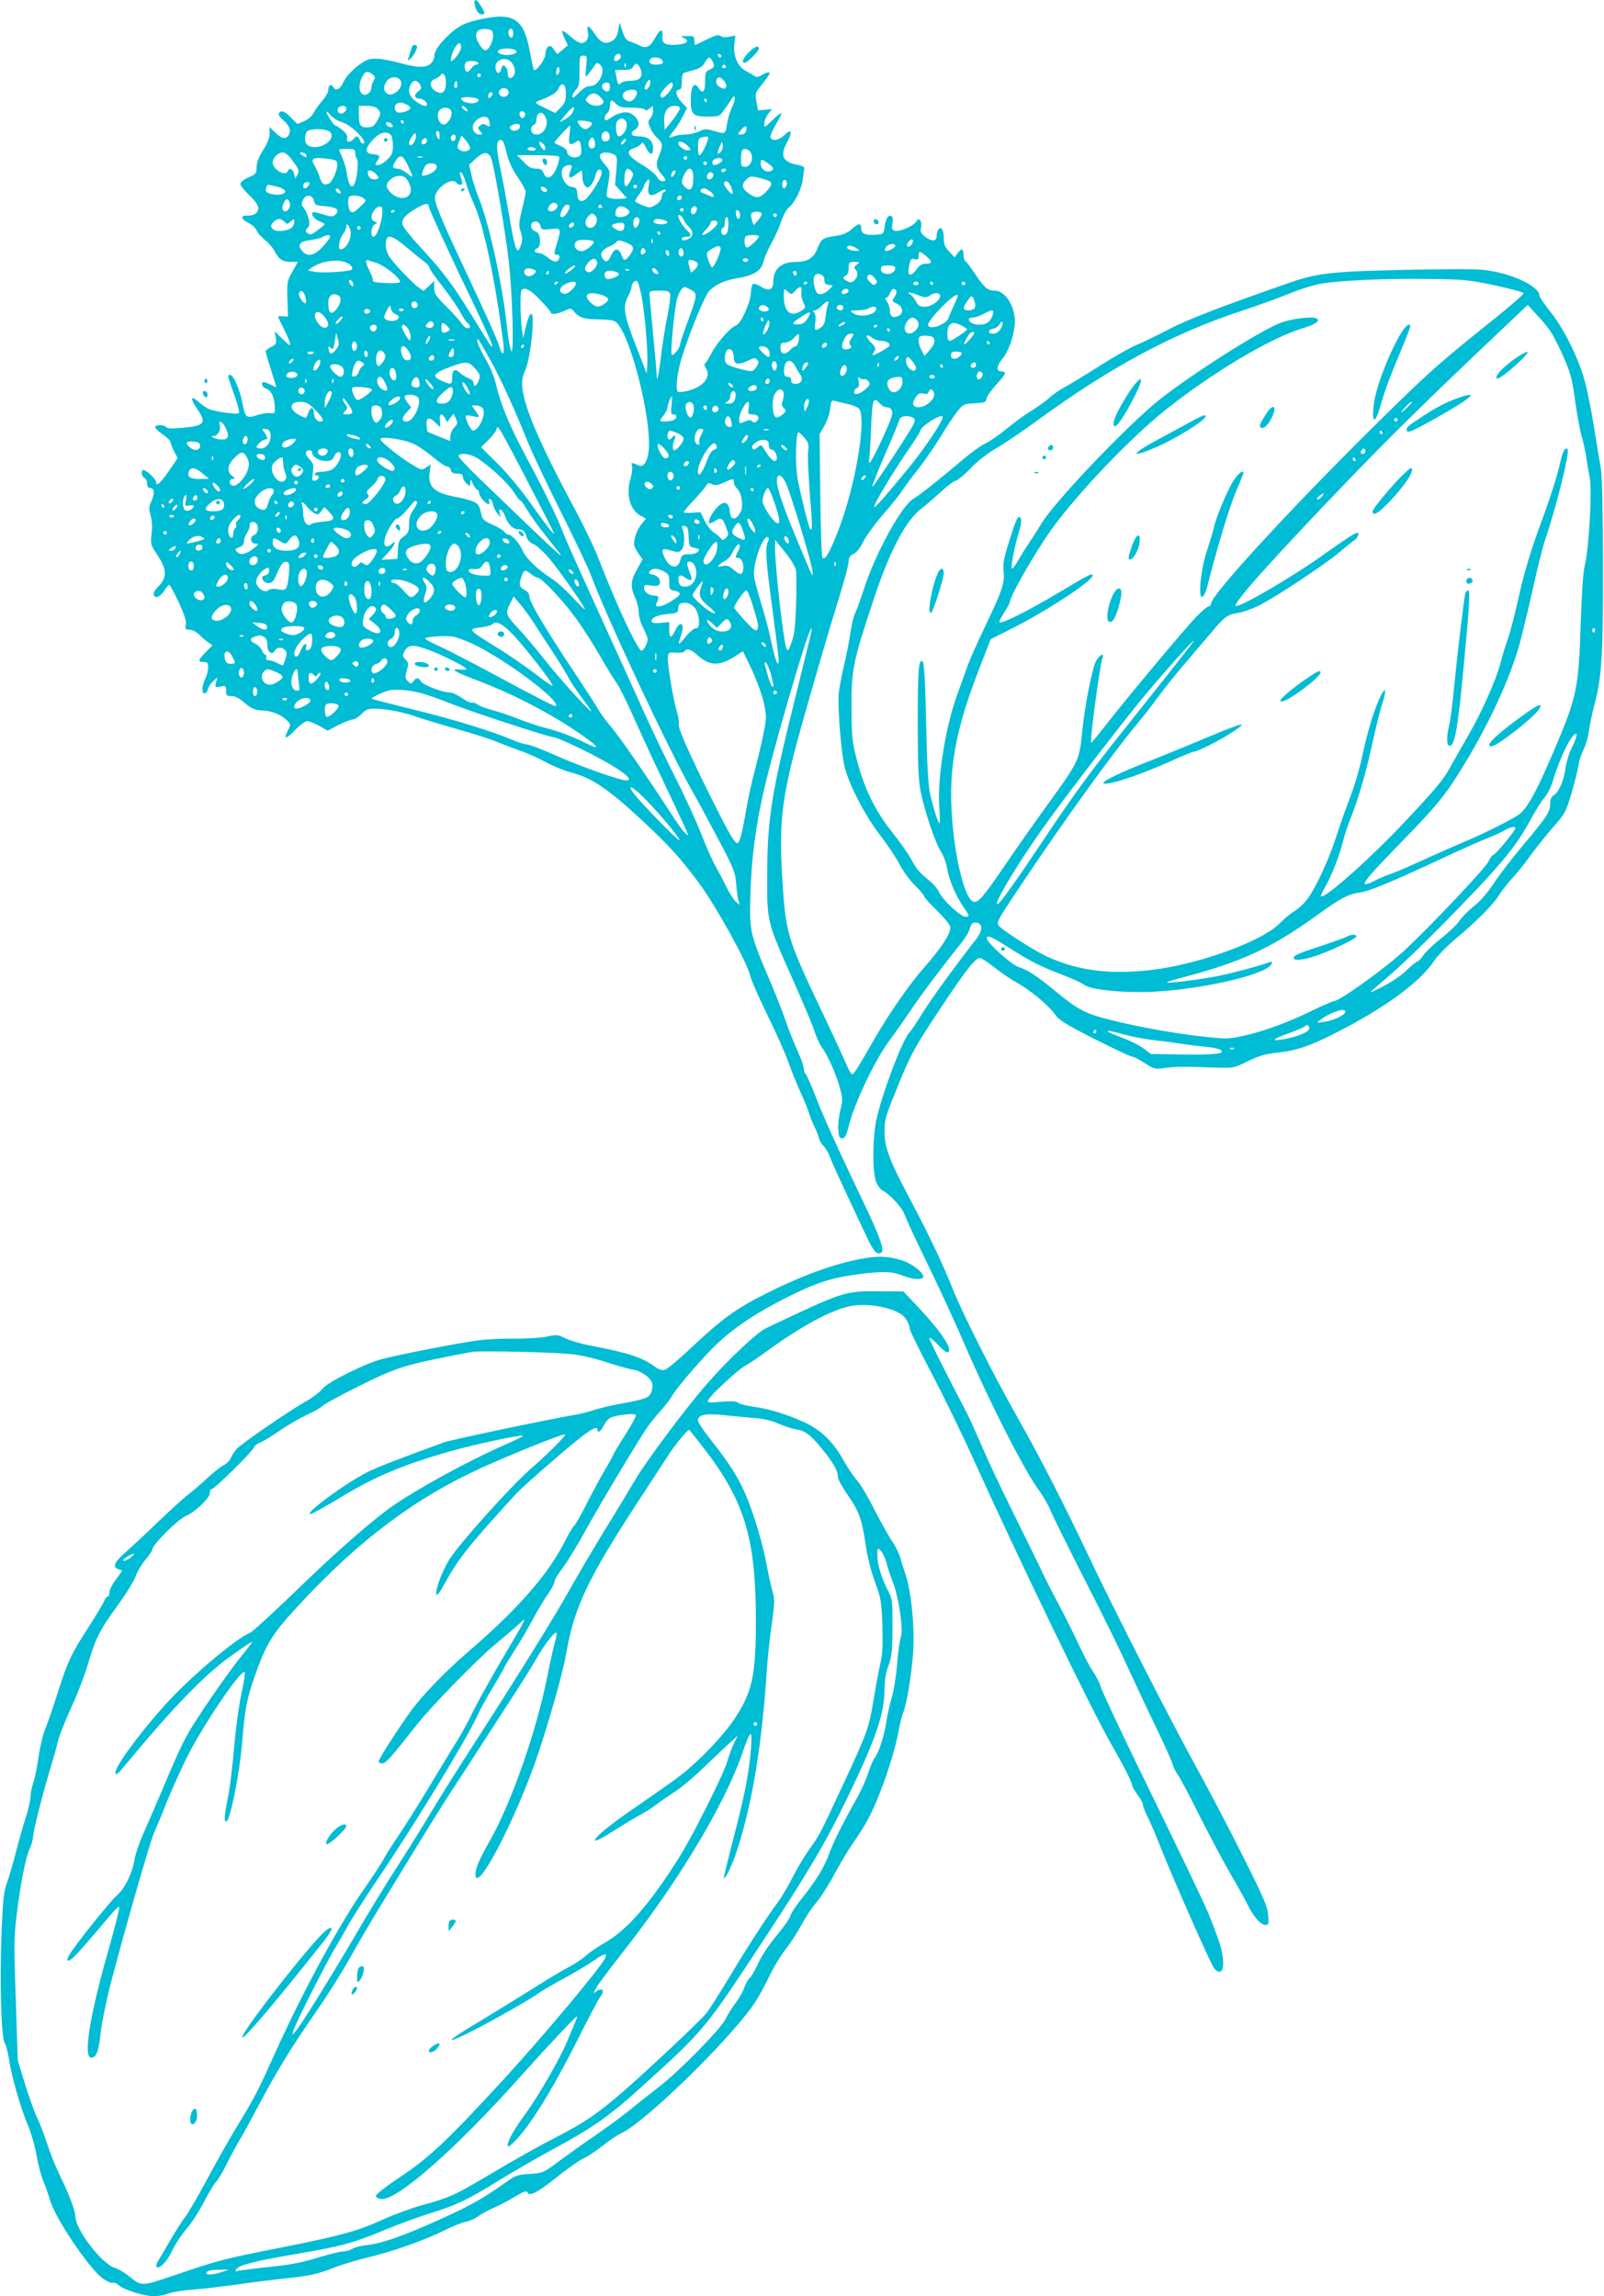
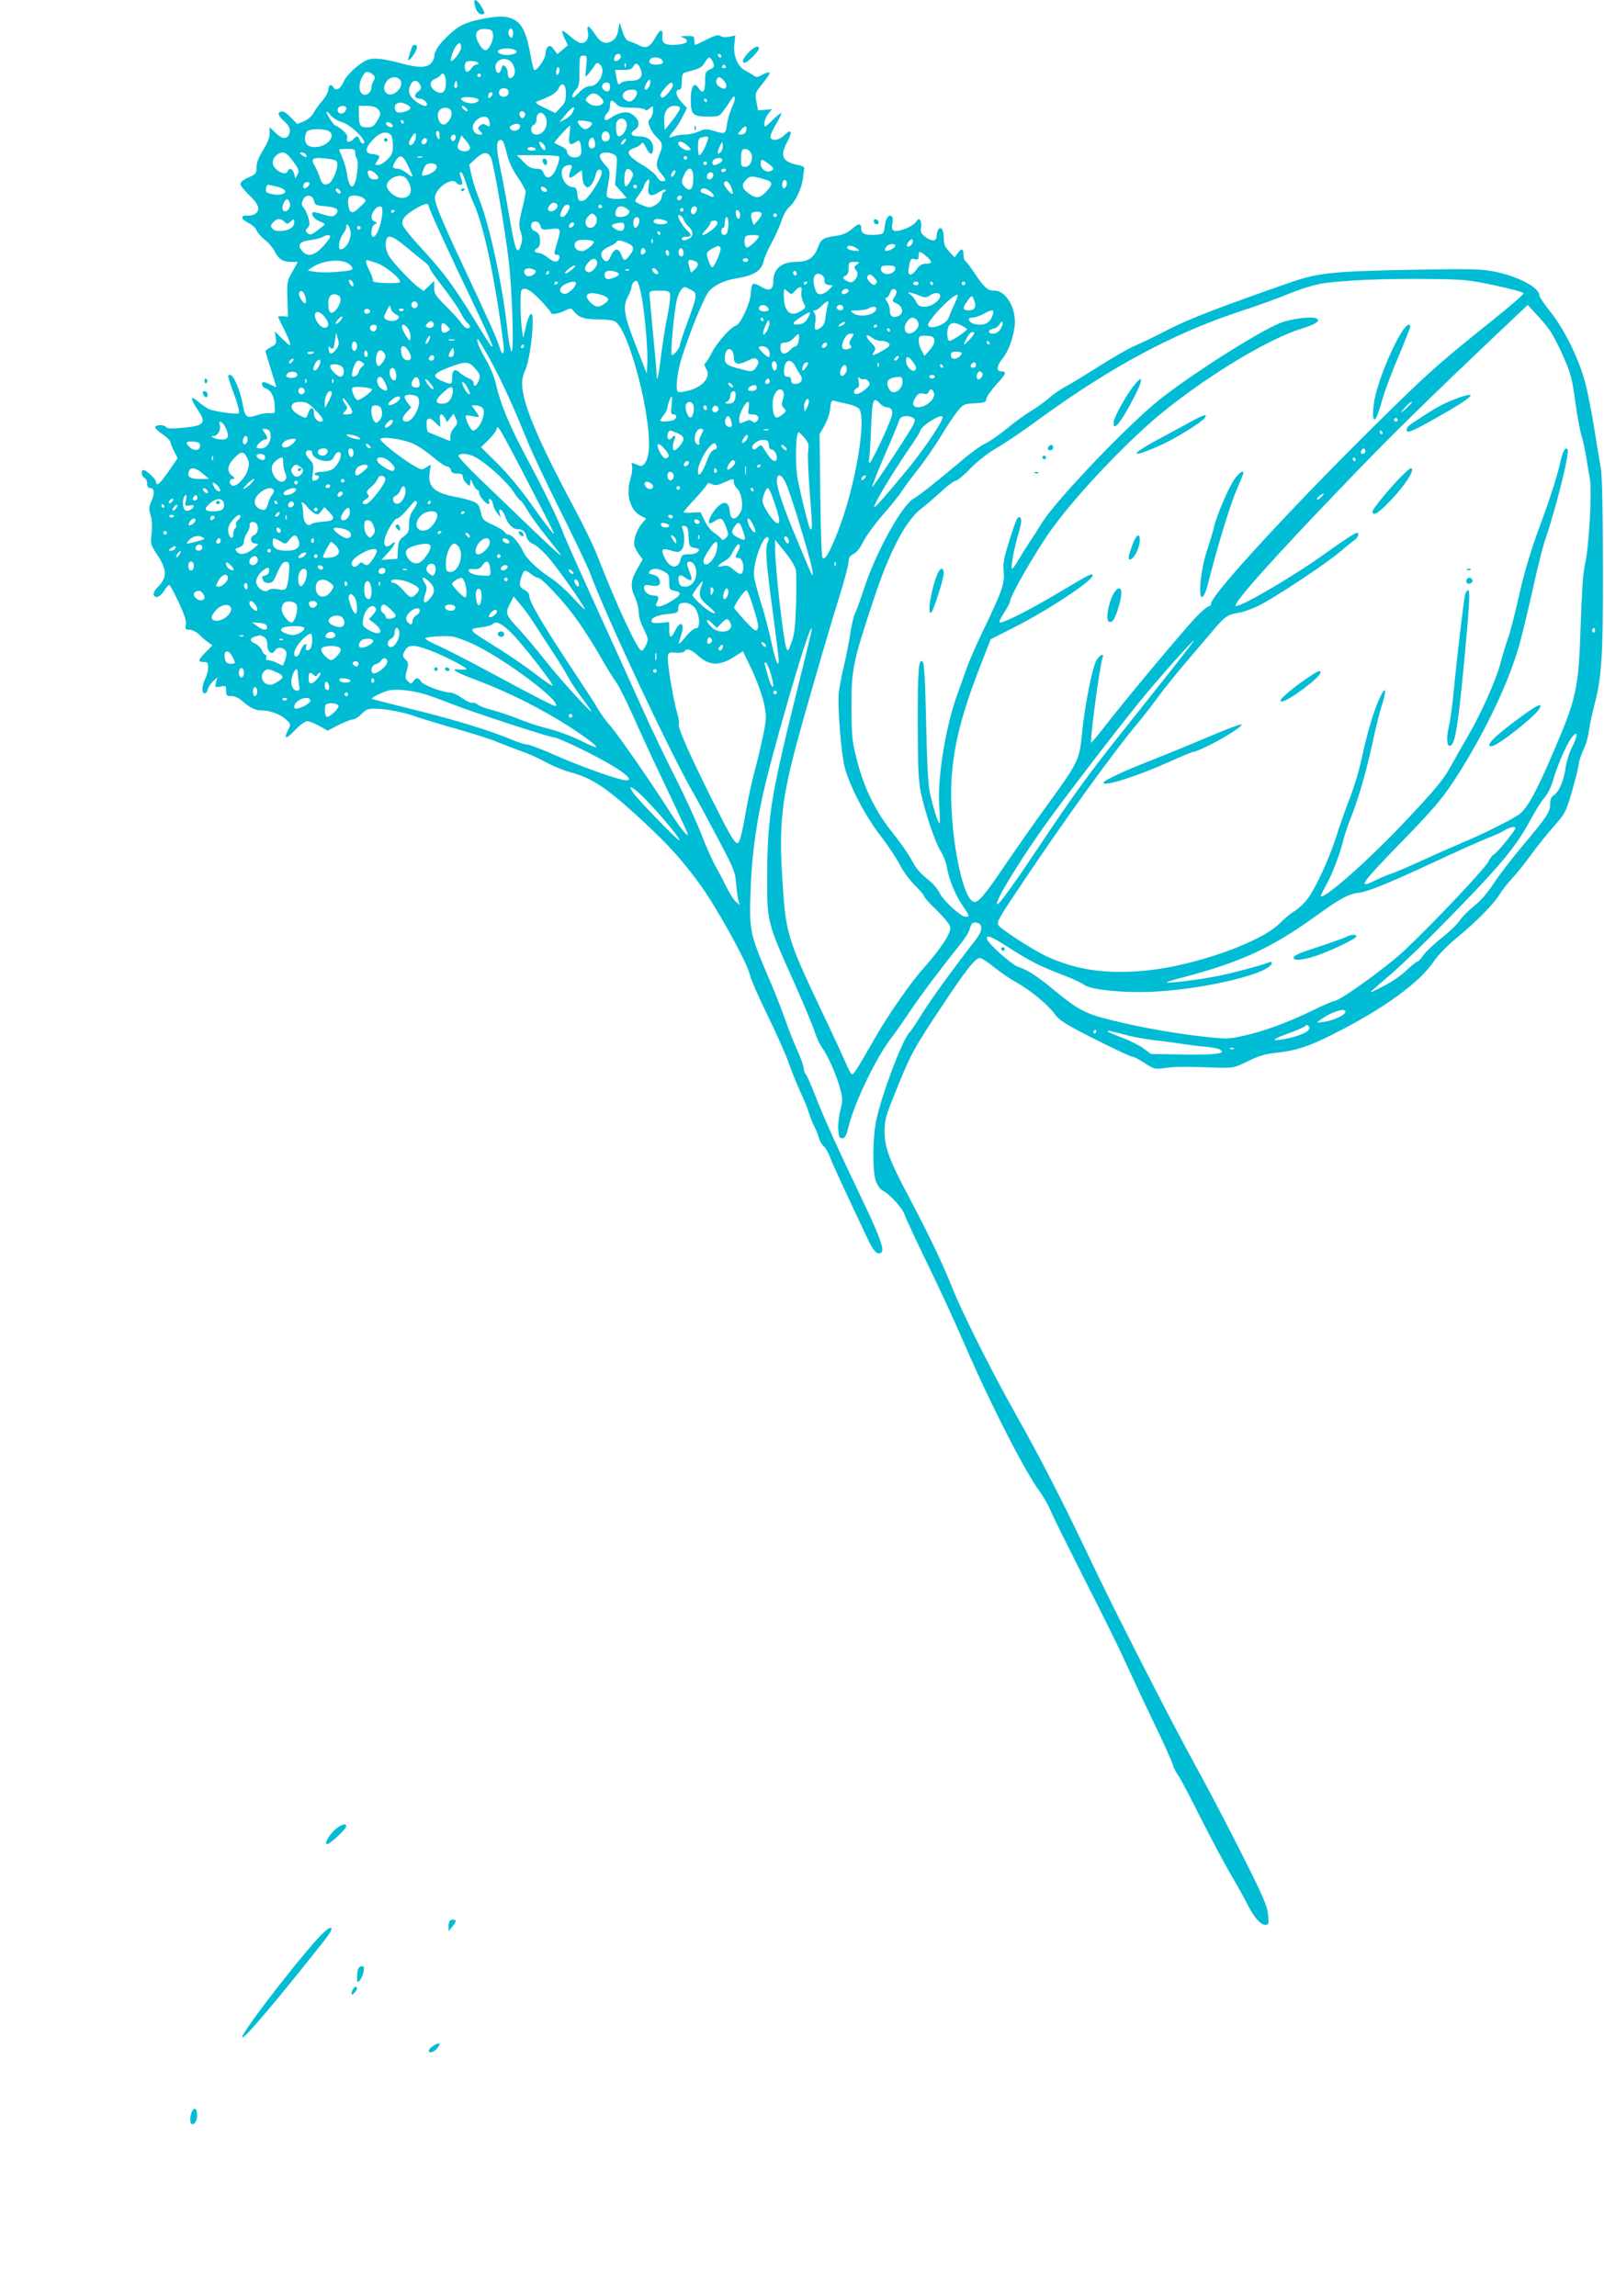
<svg xmlns="http://www.w3.org/2000/svg" version="1.0" width="894pt" height="1280pt" viewBox="0 0 894 1280" preserveAspectRatio="xMidYMid meet">
  <g transform="translate(0,1280) scale(0.1,-0.1)" fill="#00bcd4" stroke="none">
    <path d="M2646 12773 c8 -35 22 -53 40 -53 19 0 18 9 -6 48 -24 40 -43 42 -34 5z" />
    <path d="M2690 12695 c-94 -19 -133 -37 -191 -92 -53 -50 -79 -89 -79 -121 0 -10 -9 -27 -21 -38 -25 -22 -72 -22 -160 2 -97 26 -149 32 -183 23 -43 -12 -124 -84 -141 -125 -17 -40 -43 -55 -57 -30 -12 21 -28 12 -28 -16 0 -11 -15 -37 -32 -58 -18 -20 -41 -51 -50 -69 -10 -19 -33 -38 -54 -47 l-37 -15 -35 35 c-35 37 -56 44 -68 24 -4 -6 6 -22 23 -37 37 -31 46 -56 33 -82 -15 -27 -39 -24 -76 12 l-32 31 1 -34 c1 -23 -11 -53 -36 -94 -25 -40 -37 -71 -37 -96 0 -34 -3 -39 -45 -57 -27 -12 -45 -26 -45 -37 0 -9 23 -37 50 -63 52 -49 62 -79 34 -102 -9 -7 -29 -12 -45 -11 -41 3 -37 -20 6 -41 20 -9 40 -28 45 -41 5 -13 25 -36 45 -52 20 -15 45 -44 56 -65 23 -45 45 -59 93 -59 l36 0 -30 -54 c-30 -52 -31 -59 -28 -153 l3 -98 -27 2 c-16 1 -28 0 -28 -2 0 -3 13 -31 29 -62 16 -32 33 -69 36 -83 6 -22 1 -19 -39 19 l-45 44 6 -35 c5 -33 2 -38 -26 -52 -17 -9 -31 -20 -31 -24 0 -4 14 -50 30 -102 16 -52 30 -96 30 -98 0 -1 -13 4 -30 13 -16 8 -34 15 -40 15 -18 0 -10 -28 10 -35 30 -9 48 -44 51 -95 3 -45 3 -45 -28 -43 -17 2 -50 -4 -73 -12 -55 -19 -65 -11 -78 65 -14 75 -50 160 -69 160 -17 0 -18 2 26 -120 17 -47 27 -88 22 -93 -9 -9 -131 8 -167 23 -12 5 -38 23 -58 40 -45 40 -48 20 -6 -41 53 -78 40 -93 -86 -104 -56 -5 -84 -4 -88 4 -9 13 -53 15 -61 2 -3 -6 15 -24 40 -41 25 -17 45 -37 45 -43 0 -7 9 -30 20 -52 l20 -39 -48 -70 c-47 -69 -72 -91 -72 -63 0 16 -54 67 -71 67 -15 0 -10 -37 6 -44 8 -3 15 -17 15 -31 0 -16 6 -25 15 -25 25 0 29 -28 10 -71 -16 -34 -16 -45 -6 -80 8 -26 10 -64 6 -103 -7 -59 -5 -63 29 -115 58 -86 59 -129 6 -183 -17 -17 -27 -35 -23 -44 9 -23 35 -12 58 23 11 18 24 32 28 33 4 0 28 -44 53 -97 32 -70 44 -106 40 -125 -5 -25 -2 -28 20 -28 15 0 38 -12 54 -27 15 -16 38 -35 51 -44 l23 -16 -37 -38 c-44 -45 -46 -55 -12 -55 21 0 25 -5 25 -30 0 -17 -6 -43 -14 -59 -21 -41 -24 -86 -6 -86 8 0 16 10 18 21 2 12 14 32 28 45 l26 24 -8 -29 c-7 -28 -6 -29 25 -23 29 6 31 5 31 -23 0 -27 3 -30 30 -30 18 0 42 -11 62 -29 44 -38 71 -51 105 -51 48 0 103 -20 135 -49 30 -27 30 -27 14 -60 -28 -54 -13 -55 38 -1 26 27 57 50 68 50 11 0 41 -12 67 -26 l47 -27 61 32 c35 17 71 31 81 31 10 0 31 14 47 30 24 25 37 30 76 30 55 0 169 -22 225 -44 22 -8 120 -38 218 -66 99 -28 207 -62 240 -77 34 -14 92 -36 131 -50 38 -13 101 -41 140 -63 39 -21 100 -46 135 -55 119 -31 206 -89 402 -271 147 -137 214 -211 315 -348 92 -124 267 -440 283 -511 6 -27 51 -129 100 -229 49 -100 100 -215 114 -256 14 -41 43 -113 64 -160 22 -47 45 -103 51 -125 7 -22 20 -56 30 -75 10 -19 21 -47 25 -62 3 -15 15 -36 26 -46 11 -10 26 -36 34 -57 12 -34 64 -148 215 -467 31 -66 55 -88 75 -68 15 15 -13 94 -100 275 -150 314 -221 472 -268 592 -26 68 -52 125 -57 128 -5 4 -9 16 -9 28 0 12 -16 58 -36 102 -20 44 -51 123 -69 175 -18 52 -60 159 -94 237 -102 240 -105 255 -98 472 6 185 27 349 67 532 51 235 246 906 270 933 10 10 12 21 -89 -389 -133 -536 -154 -668 -155 -985 -1 -260 -3 -254 148 -592 57 -128 111 -257 119 -286 9 -28 27 -67 41 -85 30 -40 81 -156 100 -231 13 -49 13 -63 0 -113 -8 -32 -14 -80 -12 -108 3 -42 6 -50 22 -50 16 0 23 14 37 70 31 127 151 377 230 480 25 33 74 103 109 155 59 89 185 256 285 380 24 30 47 67 50 82 8 33 19 41 45 33 28 -9 25 -45 -7 -87 -127 -163 -254 -338 -300 -413 -30 -49 -64 -100 -75 -111 -40 -44 -152 -340 -183 -484 -22 -97 -23 -290 -3 -345 8 -22 25 -45 37 -51 41 -21 110 -97 122 -133 7 -20 63 -142 126 -271 63 -129 157 -332 208 -451 144 -334 342 -721 421 -824 18 -25 45 -71 59 -104 13 -33 101 -209 194 -393 94 -183 193 -385 221 -448 29 -63 98 -212 155 -330 57 -118 107 -228 111 -245 4 -16 17 -43 30 -60 12 -16 68 -122 124 -235 57 -112 131 -252 165 -310 34 -58 77 -134 95 -170 37 -76 76 -120 103 -120 18 0 19 6 15 56 -4 48 -26 99 -146 338 -78 155 -191 371 -252 481 -150 273 -461 882 -590 1155 -154 325 -283 576 -415 810 -125 220 -304 576 -354 703 -55 138 -130 297 -236 497 -120 226 -145 293 -145 386 0 59 7 86 61 217 84 210 104 246 256 474 137 207 189 273 215 273 8 0 45 -24 82 -54 37 -29 91 -66 119 -81 75 -41 174 -122 212 -173 29 -40 55 -57 226 -144 107 -54 201 -98 209 -98 9 0 40 -16 70 -36 53 -34 57 -35 115 -27 61 8 103 8 281 2 100 -3 102 -2 178 35 61 30 96 41 164 48 106 12 174 34 306 100 284 142 490 291 570 413 20 29 73 84 118 121 114 94 210 191 243 244 15 25 49 68 74 95 26 28 73 86 104 130 32 44 88 114 125 156 64 72 69 81 101 188 18 63 36 132 39 155 2 22 15 61 27 86 13 25 26 70 30 100 4 30 17 96 30 145 43 162 50 274 49 785 0 275 -5 500 -11 535 -6 33 -23 137 -38 230 -15 94 -38 211 -52 260 -34 127 -117 294 -191 386 -34 43 -62 83 -62 91 0 45 -117 107 -250 134 -74 15 -128 16 -435 11 -467 -9 -546 -17 -705 -72 -377 -131 -575 -207 -680 -263 -63 -33 -144 -72 -180 -87 -36 -15 -130 -69 -210 -120 -80 -51 -165 -102 -188 -114 -24 -13 -63 -39 -85 -60 -23 -20 -68 -52 -99 -71 -32 -19 -93 -63 -135 -98 -43 -35 -97 -73 -121 -84 -23 -10 -81 -52 -127 -91 -126 -107 -243 -200 -271 -215 -65 -34 -213 -301 -279 -505 -19 -59 -41 -120 -49 -135 -8 -15 -19 -63 -26 -107 -6 -44 -22 -125 -35 -180 -13 -55 -26 -125 -30 -155 -7 -59 8 -280 27 -389 16 -98 111 -287 203 -406 42 -55 92 -129 110 -165 18 -36 56 -87 84 -115 28 -27 51 -54 51 -60 0 -6 31 -41 70 -78 38 -37 73 -79 76 -93 8 -31 -48 -117 -151 -234 -71 -79 -194 -257 -263 -377 -110 -191 -124 -214 -134 -211 -5 2 -20 28 -32 58 -13 30 -77 170 -144 310 -187 395 -194 420 -213 742 -18 314 0 448 117 863 71 251 151 526 208 708 25 81 46 161 46 177 0 22 7 32 27 42 17 8 37 33 54 68 15 30 64 98 109 150 46 52 94 112 107 133 13 21 55 78 93 125 37 48 94 130 125 182 31 52 73 114 91 137 33 40 37 42 97 45 56 3 62 5 65 26 2 12 28 49 57 81 54 58 58 71 23 71 -26 0 -23 33 8 69 33 40 60 111 69 182 12 96 -46 199 -112 199 -38 0 -55 14 -112 98 -22 34 -45 64 -51 67 -5 3 -10 19 -10 36 0 35 -12 37 -33 7 l-16 -23 -31 33 c-24 26 -30 41 -30 77 0 45 -16 68 -31 44 -5 -8 -9 -24 -9 -36 0 -30 -28 -30 -65 -2 -21 17 -26 28 -22 48 3 15 2 33 -3 41 -8 13 -12 11 -25 -7 -18 -26 -97 -58 -121 -49 -12 5 -15 14 -10 40 4 21 2 37 -5 41 -17 11 -32 -11 -38 -57 -6 -42 -7 -43 -45 -46 -61 -5 -86 4 -86 33 0 33 -15 32 -55 -4 -24 -20 -49 -31 -87 -36 -72 -10 -82 -17 -102 -70 -21 -54 -55 -75 -121 -75 -80 0 -125 -39 -125 -109 0 -46 -23 -57 -65 -31 -19 12 -40 20 -47 18 -7 -3 -12 -24 -13 -49 -1 -54 -56 -175 -84 -184 -29 -9 -107 -97 -135 -153 -14 -28 -30 -53 -36 -57 -6 -4 -4 -15 5 -29 29 -44 -12 -99 -92 -122 -29 -8 -58 -12 -64 -8 -17 10 -4 117 25 204 49 151 125 333 148 357 33 36 87 61 156 72 94 15 136 42 148 95 3 17 23 63 44 101 21 39 46 94 55 124 10 29 28 63 42 75 35 29 71 104 78 160 3 25 6 52 8 58 1 6 -14 15 -33 18 -88 16 -105 50 -64 126 33 61 26 80 -14 41 -30 -29 -69 -36 -78 -13 -3 7 11 40 30 72 19 32 33 60 30 63 -2 3 -25 -15 -49 -39 -44 -43 -45 -43 -45 -18 0 14 10 38 21 53 l22 27 -39 -4 -39 -3 -9 47 c-8 44 -7 50 20 84 48 61 57 74 51 80 -3 3 -20 -2 -37 -12 -25 -15 -34 -16 -48 -6 -9 7 -32 20 -49 29 -42 22 -68 84 -60 149 l5 46 -35 -7 c-20 -4 -40 -2 -48 5 -10 8 -28 4 -74 -19 -33 -17 -63 -31 -66 -31 -3 0 -5 11 -5 25 0 23 -4 25 -42 24 -36 0 -39 -2 -20 -9 45 -19 14 -40 -58 -40 -48 0 -62 12 -58 48 4 43 -13 42 -37 -3 -30 -56 -53 -68 -90 -49 -17 9 -41 19 -55 23 -19 6 -29 19 -41 57 l-16 49 -7 -43 c-5 -29 -16 -48 -31 -58 -38 -25 -67 -14 -101 38 -33 51 -47 53 -37 7 6 -33 -10 -59 -38 -59 -11 0 -37 16 -59 36 -22 20 -43 34 -46 32 -3 -3 3 -22 13 -43 l18 -37 -29 -25 -30 -25 -19 26 c-15 21 -22 24 -33 15 -8 -6 -14 -24 -14 -40 0 -28 -52 -100 -64 -88 -3 3 -12 42 -20 86 -34 196 -86 234 -266 198z m58 -87 c4 -32 -23 -88 -42 -88 -8 0 -20 10 -28 23 -42 62 -29 100 31 95 31 -3 36 -7 39 -30z m112 7 c0 -14 -4 -25 -9 -25 -12 0 -23 29 -15 41 10 18 24 9 24 -16z m-290 -79 c0 -20 -40 -76 -55 -76 -9 0 7 53 23 78 19 29 32 28 32 -2z m294 -12 c26 -10 18 -23 -18 -29 -40 -8 -88 11 -65 26 16 10 60 12 83 3z m596 -39 c0 -15 -26 -32 -36 -23 -2 3 -2 13 2 22 8 20 34 21 34 1z m561 2 c-1 -12 -15 -9 -19 4 -3 6 1 10 8 8 6 -3 11 -8 11 -12z m-754 -59 c-6 -61 -6 -62 11 -42 9 11 24 31 33 44 14 22 18 23 33 10 36 -29 -4 -120 -54 -120 -20 0 -39 -11 -64 -37 -27 -28 -36 -33 -36 -20 0 9 9 26 20 37 17 17 20 33 20 105 0 80 1 85 21 85 21 0 22 -3 16 -62z m422 39 c15 -19 4 -27 -36 -27 -31 0 -44 16 -26 33 11 12 50 8 62 -6z m281 -6 c15 -29 13 -37 -15 -49 -22 -10 -25 -18 -25 -67 0 -59 -14 -72 -38 -34 -23 36 -42 6 -42 -67 0 -83 12 -94 96 -94 63 0 64 1 91 39 16 21 33 47 39 57 22 37 27 3 6 -39 -12 -24 -25 -68 -30 -98 -8 -59 -8 -58 -79 -37 -36 10 -47 10 -78 -5 -20 -9 -53 -17 -75 -17 -21 0 -50 -4 -64 -10 -33 -12 -33 -6 0 32 14 17 36 52 49 78 l24 48 -29 31 c-32 33 -40 71 -15 71 11 0 15 12 15 45 0 28 5 47 13 49 6 2 32 9 55 16 31 8 49 20 60 41 20 34 28 36 42 10z m-1116 -13 c20 -28 21 -62 3 -77 -17 -14 -27 -5 -27 24 0 13 -7 28 -15 35 -12 10 -15 7 -21 -15 -8 -30 -28 -28 -32 4 -8 50 62 72 92 29z m-189 2 c3 -5 -1 -10 -9 -10 -9 0 -21 -9 -28 -20 -7 -11 -18 -20 -25 -20 -13 0 -18 42 -6 53 10 11 61 8 68 -3z m822 -22 c-3 -8 -6 -5 -6 6 -1 11 2 17 5 13 3 -3 4 -12 1 -19z m84 -15 c15 -40 -4 -63 -54 -63 -24 0 -48 -5 -55 -12 -15 -15 -19 -11 -27 35 l-7 37 46 0 c35 0 48 4 56 20 13 24 27 18 41 -17z m474 17 c3 -5 -1 -10 -10 -10 -9 0 -13 5 -10 10 3 6 8 10 10 10 2 0 7 -4 10 -10z m-934 -43 c-8 -8 -11 -5 -11 9 0 27 14 41 18 19 2 -9 -1 -22 -7 -28z m-1035 -1 c16 -13 17 -18 7 -35 -7 -12 -13 -29 -13 -40 0 -24 -25 -45 -45 -38 -24 10 -28 52 -10 91 19 39 31 44 61 22z m409 -46 c0 -55 -21 -71 -59 -47 -33 22 -34 54 -2 67 13 5 27 14 31 20 14 23 30 2 30 -40z m195 40 c0 -5 -4 -10 -10 -10 -5 0 -10 5 -10 10 0 6 5 10 10 10 6 0 10 -4 10 -10z m-450 -25 c29 -35 -40 -104 -75 -75 -19 16 -19 40 1 68 18 25 56 29 74 7z m1805 -5 c23 -26 13 -55 -14 -40 -26 13 -34 27 -27 45 7 20 20 19 41 -5z m-412 -20 c-6 -21 -21 -35 -29 -27 -7 7 18 57 27 52 4 -3 5 -14 2 -25z m-1282 -2 c10 -18 8 -24 -11 -38 -25 -19 -20 -40 9 -40 18 0 41 -18 41 -32 0 -17 -32 -7 -66 20 -35 28 -43 57 -24 93 14 25 37 24 51 -3z m205 -15 c-11 -11 -19 6 -11 24 8 17 8 17 12 0 3 -10 2 -21 -1 -24z m854 2 c0 -26 -18 -33 -37 -14 -16 16 -5 39 18 39 14 0 19 -7 19 -25z m350 11 c0 -20 -50 -77 -61 -70 -14 9 -11 20 17 53 28 33 44 39 44 17z m-596 -49 c0 -39 -6 -53 -30 -77 l-29 -30 -60 29 c-50 24 -57 30 -40 36 77 29 106 47 117 70 19 43 43 28 42 -28z m-319 8 c0 -22 -31 -33 -47 -17 -17 17 -1 44 24 40 15 -2 23 -10 23 -23z m715 -3 c0 -11 -9 -27 -19 -36 -15 -14 -24 -15 -40 -6 -39 20 -18 60 31 60 21 0 28 -5 28 -18z m-811 -18 c-14 -18 -24 -11 -15 11 3 9 11 13 16 10 8 -5 7 -11 -1 -21z m609 -7 c17 -18 19 -26 10 -35 -17 -17 -58 -15 -80 5 -17 15 -17 17 -2 35 23 24 46 23 72 -5z m-681 -13 c2 -7 -7 -14 -21 -18 -28 -7 -76 8 -76 24 0 15 92 9 97 -6z m1273 -4 c0 -5 -2 -10 -4 -10 -3 0 -8 5 -11 10 -3 6 -1 10 4 10 6 0 11 -4 11 -10z m-505 -20 c15 -16 31 -20 86 -20 37 0 71 -5 74 -11 5 -7 14 -4 26 7 18 16 19 16 19 -11 0 -16 -7 -36 -16 -46 -13 -15 -13 -21 -1 -50 8 -19 26 -45 41 -58 30 -28 32 -44 11 -94 -21 -50 -19 -71 10 -105 30 -36 31 -42 7 -42 -11 0 -24 11 -30 24 -6 13 -43 44 -84 68 -82 50 -94 76 -43 93 17 5 34 16 39 24 7 11 12 7 25 -19 23 -47 41 -50 41 -6 0 43 -28 66 -82 66 -42 0 -50 17 -18 38 34 21 21 65 -26 90 -24 13 -70 3 -106 -22 -12 -9 -26 -16 -30 -16 -14 0 -9 27 7 40 8 7 15 25 15 41 0 34 10 37 35 9z m-1170 -2 c14 -6 24 -16 22 -22 -5 -14 -54 -29 -72 -22 -18 7 -20 42 -2 49 19 8 24 8 52 -5z m-335 -22 c0 -20 -24 -36 -39 -26 -8 4 -11 15 -8 24 8 20 47 21 47 2z m174 -2 c21 -20 20 -32 -4 -71 -16 -27 -26 -33 -54 -33 -39 0 -46 11 -46 76 l0 44 44 0 c27 0 51 -6 60 -16z m496 1 c7 -8 8 -15 2 -15 -5 0 -15 7 -22 15 -7 8 -8 15 -2 15 5 0 15 -7 22 -15z m590 -24 c-6 -12 -25 -28 -42 -37 l-31 -16 39 47 c37 45 57 49 34 6z m600 25 c0 -7 -19 -37 -42 -67 l-43 -53 -3 43 c-4 56 18 91 58 91 19 0 30 -5 30 -14z m-1275 -16 c7 -21 -5 -49 -28 -69 -32 -26 -65 47 -35 77 19 19 56 14 63 -8z m-609 -61 c55 -16 155 -119 115 -119 -5 0 -13 9 -16 20 -8 24 -18 25 -35 5 -18 -22 -43 -19 -35 4 4 13 -4 26 -25 45 -18 14 -35 26 -40 26 -9 0 -50 63 -50 76 1 5 11 -4 23 -19 13 -15 41 -32 63 -38z m1020 50 c3 -6 1 -16 -5 -22 -9 -9 -14 -8 -21 3 -9 15 -4 30 10 30 5 0 12 -5 16 -11z m115 -23 c23 -49 -20 -110 -65 -93 -20 8 -21 43 -1 51 8 3 15 16 15 29 0 44 34 52 51 13z m-317 -12 c3 -9 6 -22 6 -30 0 -11 -4 -12 -19 -2 -15 9 -23 9 -35 -2 -15 -12 -15 -14 0 -31 16 -18 16 -19 -4 -19 -28 0 -46 33 -32 60 20 38 73 53 84 24z m765 -11 c15 -27 -12 -82 -41 -83 -14 0 -21 70 -8 85 16 20 37 19 49 -2z m-1239 -3 c0 -5 -2 -10 -4 -10 -3 0 -8 5 -11 10 -3 6 -1 10 4 10 6 0 11 -4 11 -10z m1048 -4 c8 -9 -19 -36 -36 -36 -15 0 -41 27 -42 44 0 9 68 1 78 -8z m-1110 -14 c3 -9 -2 -13 -14 -10 -9 1 -19 9 -22 16 -3 9 2 13 14 10 9 -1 19 -9 22 -16z m710 -9 c-4 -21 -36 -29 -51 -14 -9 9 -8 14 3 21 25 16 52 12 48 -7z m1258 -29 c-3 -8 -15 -14 -26 -14 -21 0 -21 0 2 28 23 28 37 20 24 -14z m-981 -8 c-9 -57 -1 -70 29 -51 21 14 24 14 30 0 3 -9 6 -30 6 -46 0 -22 -6 -30 -25 -35 -27 -7 -55 10 -55 33 0 8 -16 21 -35 29 -19 8 -35 17 -35 19 0 7 81 95 87 95 2 0 1 -20 -2 -44z m-1344 14 c47 -25 -8 -90 -76 -90 -38 0 -55 16 -55 50 0 14 5 31 12 38 15 15 92 16 119 2z m619 -27 c0 -22 -2 -25 -10 -13 -13 20 -13 40 0 40 6 0 10 -12 10 -27z m948 -1 c2 -13 -3 -25 -13 -28 -23 -9 -38 10 -30 36 9 27 39 22 43 -8z m-1220 6 c7 -7 12 -33 12 -59 0 -40 -5 -53 -31 -78 -17 -17 -40 -31 -51 -31 -19 0 -20 1 -4 25 18 27 15 31 -34 37 -37 5 -35 32 6 77 38 42 77 54 102 29z m132 -37 c-12 -23 -30 -28 -30 -8 0 7 8 24 17 37 15 21 18 22 21 8 2 -9 -2 -26 -8 -37z m230 25 c0 -8 -4 -17 -9 -21 -12 -7 -24 12 -16 25 9 15 25 12 25 -4z m80 -60 c0 -18 -33 -26 -54 -14 -19 11 -20 17 -5 55 l11 28 24 -28 c13 -15 24 -34 24 -41z m692 2 c-6 -6 -15 -7 -21 -4 -15 9 -14 39 1 54 10 10 15 7 22 -13 5 -17 4 -31 -2 -37z m632 40 c-10 -34 -32 -76 -44 -83 -6 -4 -10 13 -10 44 0 39 4 51 18 54 38 10 44 8 36 -15z m-1564 -2 c0 -8 -7 -16 -15 -20 -15 -5 -21 14 -8 27 11 12 23 8 23 -7z m1100 -11 c-7 -9 -15 -13 -18 -10 -3 2 1 11 8 20 7 9 15 13 18 10 3 -2 -1 -11 -8 -20z m-675 4 c4 -6 13 -37 21 -70 9 -38 30 -84 59 -126 25 -36 45 -73 45 -82 0 -10 -9 -54 -21 -100 -16 -65 -18 -88 -10 -113 14 -39 14 -59 1 -94 -18 -47 -30 -15 -60 162 -16 93 -38 212 -49 264 -27 124 -27 170 0 170 4 0 11 -5 14 -11z m223 -11 c14 -14 16 -42 2 -33 -14 9 -32 45 -22 45 4 0 13 -5 20 -12z m804 -10 c21 -21 21 -23 5 -26 -18 -4 -57 23 -57 40 0 16 30 8 52 -14z m184 -36 c-19 -20 -21 -4 -3 35 12 27 12 27 15 4 2 -13 -3 -31 -12 -39z m-1031 18 c4 -6 -5 -10 -19 -10 -14 0 -26 5 -26 10 0 6 9 10 19 10 11 0 23 -4 26 -10z m-1005 -23 c0 -13 4 -27 9 -32 6 -6 6 -36 2 -73 -12 -103 -43 -109 -57 -12 -3 25 -15 65 -25 89 -10 24 -19 45 -19 47 0 2 20 4 45 4 40 0 45 -2 45 -23z m2198 11 c27 -27 10 -88 -24 -88 -22 0 -24 4 -24 43 0 24 3 47 7 50 10 11 28 8 41 -5z m-2544 -58 c32 -44 35 -53 24 -73 l-12 -22 -6 24 c-7 30 -28 39 -36 17 -12 -32 -84 9 -84 47 0 28 28 57 56 57 15 0 33 -15 58 -50z m71 39 c11 -17 0 -20 -21 -4 -17 13 -17 14 -2 15 9 0 20 -5 23 -11z m1032 -19 c15 -33 78 -398 98 -570 21 -174 31 -533 15 -507 -6 9 -16 59 -21 109 -25 246 -100 594 -160 743 -17 42 -36 102 -42 132 l-12 55 38 35 c43 39 66 39 84 3z m685 19 c18 -10 19 -17 13 -90 l-7 -79 33 -37 33 -38 -33 -3 c-19 -2 -45 -1 -59 3 -22 5 -24 10 -18 43 19 115 20 107 -14 146 -19 21 -30 42 -26 51 6 18 48 20 78 4z m-307 -11 c9 -9 -14 -78 -33 -100 -21 -25 -41 -22 -52 7 -8 20 -16 25 -43 25 -25 0 -42 9 -69 38 l-37 37 114 0 c62 0 116 -3 120 -7z m-841 -52 c33 -70 33 -73 -5 -42 -17 14 -41 26 -55 26 -28 0 -30 11 -8 45 24 37 40 31 68 -29z m79 47 c-7 -2 -19 -2 -25 0 -7 3 -2 5 12 5 14 0 19 -2 13 -5z m1477 -3 c0 -5 -4 -10 -10 -10 -5 0 -10 5 -10 10 0 6 5 10 10 10 6 0 10 -4 10 -10z m-1996 -6 c40 -6 46 -10 46 -30 0 -38 -30 -103 -51 -109 -26 -9 -36 0 -49 43 -7 20 -19 47 -27 60 -25 40 -8 48 81 36z m2191 -3 c6 -10 -25 -31 -44 -31 -15 0 -14 27 2 33 20 9 35 8 42 -2z m256 -22 c33 -23 36 -34 13 -43 -24 -9 -54 12 -54 39 0 30 4 31 41 4z m-341 1 c0 -5 -4 -10 -10 -10 -5 0 -10 5 -10 10 0 6 5 10 10 10 6 0 10 -4 10 -10z m-1507 -14 c7 -18 -20 -42 -57 -52 -26 -6 -28 -5 -21 17 4 13 12 30 17 37 14 16 55 15 61 -2z m752 -13 c-23 -57 -15 -67 28 -33 14 11 27 20 29 20 1 0 3 -16 4 -35 0 -20 7 -43 15 -51 14 -13 17 -12 33 5 10 11 21 35 25 53 4 19 13 33 21 33 26 0 15 -39 -30 -108 -33 -49 -50 -67 -67 -67 -18 0 -22 6 -25 38 -3 32 -7 37 -31 40 -43 5 -74 81 -45 110 7 7 21 12 31 12 14 0 17 -4 12 -17z m336 -19 c11 -13 10 -21 -6 -50 -23 -43 -35 -43 -35 0 0 62 15 81 41 50z m343 -37 c0 -60 -16 -78 -44 -52 -24 22 -25 36 -4 76 24 47 49 35 48 -24z m181 43 c-3 -5 -10 -10 -16 -10 -5 0 -9 5 -9 10 0 6 7 10 16 10 8 0 12 -4 9 -10z m-1953 -17 c25 -22 23 -33 -6 -33 -22 0 -36 16 -36 41 0 14 22 11 42 -8z m1668 -4 c-7 -11 -14 -18 -17 -15 -8 8 5 36 17 36 7 0 7 -6 0 -21z m-1164 -45 c8 -30 29 -84 45 -120 56 -122 119 -423 165 -781 8 -62 -7 -71 -23 -15 -11 39 -69 168 -205 457 -126 268 -160 354 -153 382 14 55 99 107 120 73 3 -5 13 -10 21 -10 15 0 14 11 -3 58 -3 6 0 12 6 12 6 0 18 -25 27 -56z m1377 50 c9 -10 -4 -34 -19 -34 -8 0 -14 6 -14 13 0 22 19 35 33 21z m-1717 -22 c16 -10 34 -48 34 -69 -1 -66 -94 -60 -131 8 -20 39 57 88 97 61z m2012 -14 c40 -12 40 -25 3 -66 -34 -36 -55 -40 -91 -15 -46 31 -51 52 -20 83 21 21 34 21 108 -2z m-653 -38 c-9 -51 10 -61 60 -30 19 12 35 17 35 11 0 -6 -4 -11 -9 -11 -5 0 -11 -12 -13 -27 -2 -18 -14 -33 -34 -45 -30 -18 -34 -18 -73 -2 -23 9 -41 19 -41 23 0 4 11 22 25 41 14 19 25 39 25 45 0 10 20 35 28 35 2 0 1 -18 -3 -40z m769 7 c-3 -9 -10 -17 -15 -17 -11 0 -12 34 -2 44 11 11 24 -9 17 -27z m-2665 -3 c-6 -8 -15 -14 -20 -14 -14 0 -11 28 4 33 20 7 29 -4 16 -19z m2356 -6 c7 -18 11 -35 8 -38 -8 -8 -54 51 -48 61 11 17 26 9 40 -23z m-2529 1 c47 -12 58 -33 23 -42 -26 -7 -77 2 -85 15 -6 10 2 38 11 38 3 0 26 -5 51 -11z m2004 1 c0 -5 -4 -10 -10 -10 -5 0 -10 5 -10 10 0 6 5 10 10 10 6 0 10 -4 10 -10z m-502 -17 c6 -19 -25 -16 -32 3 -4 11 -1 14 11 12 9 -2 18 -9 21 -15z m-1150 -12 c3 -8 -1 -12 -9 -9 -7 2 -15 10 -17 17 -3 8 1 12 9 9 7 -2 15 -10 17 -17z m2063 0 c27 -22 21 -38 -8 -22 -10 5 -26 12 -36 15 -20 6 -14 26 7 26 8 0 24 -9 37 -19z m-2211 -51 c5 -21 12 -25 45 -28 83 -5 106 -22 70 -52 -11 -9 -25 -8 -65 5 -28 9 -54 15 -57 11 -11 -11 7 -36 34 -48 39 -17 39 -16 17 -33 -55 -44 -64 -48 -79 -35 -14 11 -14 15 -1 29 13 14 13 24 5 57 -6 21 -18 47 -27 57 -12 14 -13 22 -3 43 15 33 53 30 61 -6z m275 16 c19 -14 18 -16 -19 -50 -30 -29 -41 -34 -52 -25 -14 12 -19 70 -7 82 11 12 58 8 78 -7z m1775 6 c0 -13 -12 -22 -22 -16 -10 6 -1 24 13 24 5 0 9 -4 9 -8z m-2185 -33 c9 -26 -19 -59 -35 -43 -7 7 -8 19 -1 37 13 32 27 35 36 6z m775 -20 c0 -13 124 -283 259 -563 55 -116 98 -212 96 -215 -7 -6 -1 -15 -105 154 -116 188 -173 264 -294 394 -53 57 -99 115 -102 128 -8 30 14 56 80 94 48 27 66 29 66 8z m716 10 c9 -16 -21 -43 -41 -36 -13 5 -14 11 -5 27 12 22 35 26 46 9z m67 -5 c10 -11 -22 -64 -39 -64 -11 0 -14 6 -8 23 11 38 32 56 47 41z m182 -4 c3 -5 -1 -10 -10 -10 -9 0 -13 5 -10 10 3 6 8 10 10 10 2 0 7 -4 10 -10z m-1224 -17 c4 -56 -29 -153 -50 -153 -18 0 -13 58 7 69 16 9 16 10 0 16 -22 9 -23 34 -2 63 18 26 44 29 45 5z m1364 3 c16 -12 17 -16 6 -30 -17 -20 -71 -22 -71 -2 0 45 29 59 65 32z m388 8 c3 -4 2 -16 -4 -26 -13 -24 -35 -9 -26 16 7 17 19 21 30 10z m-73 -14 c0 -5 -4 -10 -10 -10 -5 0 -10 5 -10 10 0 6 5 10 10 10 6 0 10 -4 10 -10z m-1610 -4 c0 -3 -4 -8 -10 -11 -5 -3 -10 -1 -10 4 0 6 5 11 10 11 6 0 10 -2 10 -4z m1925 -24 c0 -31 -19 -28 -23 4 -3 18 0 25 10 22 7 -3 13 -14 13 -26z m120 9 c3 -5 -6 -22 -19 -38 l-25 -28 -9 25 c-5 14 -7 31 -5 38 6 14 49 16 58 3z m-925 -16 c18 -21 -2 -65 -29 -65 -28 0 -37 37 -15 61 21 23 28 24 44 4z m1010 5 c0 -5 -4 -10 -10 -10 -5 0 -10 5 -10 10 0 6 5 10 10 10 6 0 10 -4 10 -10z m-521 -22 c5 -13 18 -32 30 -42 26 -24 27 -52 2 -66 -25 -13 -41 -13 -41 0 0 6 11 10 25 10 31 0 32 11 4 36 -19 17 -49 65 -49 79 0 15 22 2 29 -17z m-246 0 c5 -16 -10 -48 -23 -48 -11 0 -14 43 -3 53 10 11 21 8 26 -5z m497 -22 c0 -19 -3 -41 -6 -50 -9 -23 -34 -20 -34 4 0 11 5 20 10 20 6 0 10 14 10 30 0 17 5 30 10 30 6 0 10 -15 10 -34z m-2475 8 c15 -15 17 -15 35 1 19 17 20 17 20 -2 0 -11 -6 -26 -14 -32 -22 -19 -84 -25 -101 -11 -19 16 -19 25 1 44 20 20 38 20 59 0z m2113 10 c34 -9 26 -24 -12 -24 -34 0 -52 11 -39 24 8 7 21 8 51 0z m-685 -36 c5 -19 11 -20 56 -15 59 7 60 4 36 -77 -19 -61 -19 -66 1 -66 20 0 14 -34 -7 -38 -9 -2 -30 9 -47 23 -16 14 -39 25 -51 25 -24 0 -28 18 -6 26 9 4 15 19 15 38 0 36 -8 50 -32 59 -21 7 -24 43 -5 50 19 7 35 -3 40 -25z m985 15 c-3 -17 -62 -63 -81 -63 -6 0 1 13 16 28 15 15 27 33 27 40 0 7 9 12 21 12 14 0 19 -5 17 -17z m-798 -2 c0 -12 -20 -25 -27 -18 -7 7 6 27 18 27 5 0 9 -4 9 -9z m280 -10 c0 -28 -18 -36 -46 -20 -28 15 -31 26 -6 32 38 10 52 7 52 -12z m-1529 -18 c15 -41 -17 -111 -53 -113 -16 0 -7 58 12 83 11 14 20 32 20 41 0 24 9 19 21 -11z m59 7 c0 -5 -4 -10 -10 -10 -5 0 -10 5 -10 10 0 6 5 10 10 10 6 0 10 -4 10 -10z m1670 -30 c0 -5 -2 -10 -4 -10 -3 0 -8 5 -11 10 -3 6 -1 10 4 10 6 0 11 -4 11 -10z m-1840 -20 c0 -6 -19 -31 -41 -55 -46 -50 -84 -59 -113 -26 -31 34 -17 55 40 62 28 4 60 11 70 17 24 14 44 15 44 2z m2390 3 c0 -13 -53 -63 -67 -63 -13 0 -19 51 -6 63 9 9 73 9 73 0z m-1966 -60 c38 -32 83 -68 100 -81 17 -13 30 -27 29 -32 -2 -5 31 -53 73 -106 41 -53 86 -118 99 -143 13 -26 31 -53 39 -60 20 -17 21 -31 1 -31 -8 0 -22 12 -32 27 -10 15 -48 57 -85 94 -60 60 -68 72 -68 105 l0 38 -29 -28 -30 -28 -28 20 c-34 24 -131 125 -161 169 -12 17 -22 46 -22 65 0 67 26 65 114 -9z m1046 29 c0 -15 -46 -52 -66 -52 -47 0 -58 55 -12 62 28 4 78 -2 78 -10z m327 -4 c-3 -8 -6 -5 -6 6 -1 11 2 17 5 13 3 -3 4 -12 1 -19z m1440 -15 c-9 -9 -17 -11 -21 -5 -3 6 2 18 11 28 12 12 18 13 21 4 2 -6 -2 -19 -11 -27z m-1582 13 c40 -17 43 -33 14 -70 -26 -33 -32 -33 -46 4 -15 40 -39 38 -58 -6 -15 -36 -31 -40 -48 -12 -15 23 -1 47 37 63 19 8 37 19 41 25 8 13 19 13 60 -4z m1495 -16 c0 -13 -48 -36 -56 -27 -4 4 -1 13 6 22 14 17 50 20 50 5z m-974 -11 c7 -12 -34 -109 -47 -109 -8 0 -29 55 -29 76 0 7 12 19 28 27 35 19 39 19 48 6z m760 -4 c18 -14 17 -15 -15 -13 -19 2 -36 9 -39 16 -5 17 30 15 54 -3z m-1184 -27 c-15 -15 -26 -4 -18 18 5 13 9 15 18 6 9 -9 9 -15 0 -24z m218 1 c0 -20 -15 -26 -25 -9 -9 15 3 43 15 35 5 -3 10 -15 10 -26z m-80 -5 c0 -8 -4 -12 -10 -9 -5 3 -10 13 -10 21 0 8 5 12 10 9 6 -3 10 -13 10 -21z m1438 -17 c30 -27 28 -37 -7 -37 -21 0 -36 -8 -51 -30 -31 -44 -54 -40 -45 7 9 50 13 55 36 48 15 -5 19 -1 19 20 0 28 8 27 48 -8z m-1840 -29 c4 -23 -32 -62 -51 -55 -23 9 -21 29 4 56 22 24 42 24 47 -1z m842 12 c0 -5 -7 -10 -15 -10 -8 0 -15 5 -15 10 0 6 7 10 15 10 8 0 15 -4 15 -10z m-2219 -26 c11 -10 16 -21 11 -26 -12 -12 -163 -22 -208 -13 l-39 7 24 17 c64 43 172 51 212 15z m148 10 c46 -15 131 -83 131 -105 0 -6 -30 -9 -77 -7 -57 2 -77 6 -75 16 1 7 -7 30 -18 52 -20 39 -25 60 -14 60 3 0 27 -7 53 -16z m1775 10 c22 -8 20 -27 -4 -49 -11 -10 -20 -16 -20 -14 0 2 -4 19 -9 37 -10 34 -2 40 33 26z m902 -19 c-16 -12 -17 -18 -8 -27 16 -16 15 -38 -4 -59 -13 -14 -20 -16 -40 -7 -28 13 -31 23 -9 32 9 3 15 19 15 41 0 33 2 35 33 35 30 -1 31 -1 13 -15z m-1591 -30 c-16 -13 -32 -22 -35 -19 -7 7 39 44 54 44 6 -1 -2 -12 -19 -25z m1805 11 c0 -22 -28 -39 -55 -32 -16 4 -25 13 -25 26 0 17 7 20 40 20 27 0 40 -4 40 -14z m-2007 -13 c13 -8 -14 -33 -35 -33 -23 0 -36 29 -18 40 12 7 31 5 53 -7z m684 -19 c-9 -10 -38 16 -31 28 4 6 13 4 22 -6 9 -8 13 -19 9 -22z m-160 20 c-3 -3 -12 -4 -19 -1 -8 3 -5 6 6 6 11 1 17 -2 13 -5z m-447 -14 c0 -5 -5 -10 -11 -10 -5 0 -7 5 -4 10 3 6 8 10 11 10 2 0 4 -4 4 -10z m374 4 c25 -9 19 -21 -15 -33 -36 -13 -49 -7 -49 20 0 20 30 26 64 13z m1006 -10 c0 -8 -4 -12 -10 -9 -5 3 -10 10 -10 16 0 5 5 9 10 9 6 0 10 -7 10 -16z m155 -35 c0 -18 6 -25 23 -27 l24 -4 -23 -24 c-12 -13 -33 -24 -45 -24 -19 0 -25 8 -34 40 -14 52 0 83 33 71 14 -5 22 -17 22 -32z m280 11 c14 -16 16 -23 7 -32 -10 -10 -17 -7 -33 9 -12 11 -18 26 -15 32 10 16 21 14 41 -9z m3458 -41 c87 -19 159 -38 159 -44 1 -5 -68 -66 -153 -134 -297 -238 -360 -293 -566 -494 -510 -497 -1023 -1050 -1023 -1102 0 -8 -6 -15 -13 -15 -7 0 -38 -26 -68 -57 -65 -67 -375 -438 -498 -595 -46 -60 -86 -108 -89 -108 -10 0 48 432 63 473 12 29 -14 19 -34 -14 -23 -37 -67 -264 -81 -414 -13 -139 -22 -158 -191 -390 -72 -99 -179 -252 -239 -340 -118 -174 -150 -211 -175 -201 -66 25 -136 409 -122 672 11 194 55 371 164 650 l55 141 121 61 c189 95 447 264 447 294 0 16 -19 6 -183 -92 -181 -108 -337 -186 -337 -167 0 7 14 32 30 57 16 25 30 51 30 58 0 30 141 275 228 397 143 200 440 512 637 669 262 209 589 404 766 456 73 22 104 45 74 56 -28 11 -137 -3 -196 -25 -126 -48 -563 -329 -714 -460 -199 -172 -549 -543 -618 -656 -18 -29 -48 -77 -68 -106 -20 -30 -48 -75 -63 -101 -15 -27 -31 -48 -35 -48 -10 0 10 108 37 201 13 42 17 71 11 80 -14 21 -24 1 -65 -131 -30 -95 -35 -124 -30 -167 7 -63 -8 -107 -112 -323 -38 -80 -80 -174 -92 -210 -13 -36 -38 -106 -56 -156 -63 -174 -110 -461 -99 -616 4 -54 4 -98 2 -98 -8 0 -35 85 -53 165 -11 51 -17 157 -22 397 -5 230 -11 331 -19 339 -23 23 -28 -43 -28 -346 1 -249 4 -315 18 -385 25 -116 81 -281 112 -328 14 -21 29 -63 34 -93 11 -64 47 -151 90 -213 36 -52 37 -56 12 -56 -26 0 -125 91 -145 134 -9 19 -31 46 -49 61 -63 51 -77 68 -107 123 -17 32 -64 99 -105 150 -94 117 -156 242 -197 398 -29 111 -31 131 -32 299 -1 212 7 253 124 605 89 270 180 442 268 507 20 15 67 56 105 90 37 35 75 63 83 63 9 0 47 31 83 69 41 42 99 87 148 115 44 25 153 99 241 164 396 288 745 475 1116 597 89 29 211 73 271 98 63 26 142 50 185 57 121 18 359 28 590 25 200 -2 226 -5 373 -36z m-6366 16 c9 -25 -4 -29 -17 -6 -7 15 -7 21 0 21 6 0 13 -7 17 -15z m1608 -71 c18 -91 37 -304 33 -378 l-3 -59 -58 149 c-69 176 -77 222 -48 279 12 21 21 46 21 55 0 21 22 42 32 32 5 -5 15 -40 23 -78z m-465 72 c0 -3 -4 -8 -10 -11 -5 -3 -10 -1 -10 4 0 6 5 11 10 11 6 0 10 -2 10 -4z m100 -5 c0 -21 -44 -62 -64 -59 -32 5 -32 34 1 52 31 17 63 21 63 7z m1290 5 c0 -3 -4 -8 -10 -11 -5 -3 -10 -1 -10 4 0 6 5 11 10 11 6 0 10 -2 10 -4z m620 -6 c0 -5 -7 -10 -15 -10 -8 0 -15 5 -15 10 0 6 7 10 15 10 8 0 15 -4 15 -10z m80 0 c0 -5 -2 -10 -4 -10 -3 0 -8 5 -11 10 -3 6 -1 10 4 10 6 0 11 -4 11 -10z m180 0 c0 -5 -4 -10 -10 -10 -5 0 -10 5 -10 10 0 6 5 10 10 10 6 0 10 -4 10 -10z m-1528 -36 c37 -19 36 -28 -22 -185 -22 -60 -40 -115 -40 -121 -1 -19 -37 -64 -46 -56 -9 10 15 263 31 316 12 38 28 61 43 62 2 0 17 -7 34 -16z m615 -11 c-3 -15 2 -41 10 -57 14 -27 14 -31 -3 -43 -68 -50 -110 -12 -105 96 1 24 1 24 21 6 20 -18 21 -18 41 3 27 30 42 28 36 -5z m-1456 -45 c32 -34 59 -65 59 -70 0 -14 37 -9 76 9 35 17 36 17 53 -3 28 -34 56 -44 130 -44 38 0 81 -4 95 -10 79 -30 217 -561 190 -736 -7 -49 -29 -78 -50 -70 -48 20 -47 20 -41 -3 3 -12 -1 -45 -10 -74 -25 -85 0 -172 58 -202 l30 -16 -25 -30 c-29 -35 -49 -99 -39 -125 4 -11 15 -31 26 -46 l19 -26 -31 -55 c-36 -63 -39 -98 -11 -158 11 -24 20 -61 20 -82 0 -21 11 -60 25 -87 14 -27 25 -55 25 -63 0 -22 -24 -67 -35 -64 -24 8 -140 257 -245 528 -21 53 -76 168 -123 255 -212 396 -297 599 -297 708 0 21 7 51 16 69 30 58 58 317 35 317 -10 0 -23 -37 -37 -100 l-8 -35 -7 50 c-9 65 -11 210 -2 218 18 19 50 1 104 -55z m1719 52 c0 -12 -28 -25 -36 -17 -9 9 6 27 22 27 8 0 14 -5 14 -10z m265 0 c4 -6 0 -22 -9 -35 -15 -23 -15 -25 12 -37 34 -17 41 -53 12 -68 -30 -16 -50 -5 -50 27 0 16 -7 39 -16 51 -9 13 -11 22 -4 22 6 0 15 11 20 25 10 26 24 32 35 15z m-3293 -35 c4 -16 5 -31 2 -34 -10 -10 -43 39 -37 55 8 22 26 12 35 -21z m2033 16 c3 -10 -3 -63 -14 -117 -12 -55 -27 -155 -36 -223 -14 -117 -25 -164 -25 -110 0 13 -9 116 -20 229 -11 113 -20 213 -20 223 0 14 9 17 54 17 45 0 56 -3 61 -19z m-362 -13 c23 -12 22 -24 -5 -42 -30 -21 -47 -20 -75 6 -40 38 -25 62 32 51 17 -3 38 -9 48 -15z m1747 6 c37 -15 42 -15 66 1 26 17 54 14 54 -5 0 -25 -49 -60 -84 -60 -29 0 -38 5 -51 30 -8 16 -23 34 -32 39 -28 16 2 13 47 -5z m-3231 -3 c18 -12 7 -55 -20 -82 -26 -26 -39 -12 -39 43 0 43 26 60 59 39z m3428 -53 c-14 -29 -27 -61 -30 -70 -12 -36 -104 -70 -114 -42 -8 24 149 186 165 169 2 -2 -7 -28 -21 -57z m113 27 c14 -36 3 -55 -31 -55 -34 0 -36 12 -8 51 25 35 27 36 39 4z m-3104 -16 c10 -17 -13 -36 -27 -22 -12 12 -4 33 11 33 5 0 12 -5 16 -11z m2289 -6 c-4 -10 -10 -40 -13 -66 -3 -33 -11 -52 -26 -62 -32 -23 -39 -18 -32 26 4 26 2 46 -5 55 -9 11 -8 14 3 14 8 0 25 11 38 25 27 29 45 33 35 8z m-2409 -55 c18 -9 21 -14 13 -25 -13 -15 -47 -17 -69 -3 -12 8 -12 14 5 47 17 34 19 36 23 15 2 -13 14 -28 28 -34z m2073 38 c9 -10 8 -15 -4 -20 -17 -6 -45 2 -45 13 0 23 32 28 49 7z m421 -1 c0 -8 -6 -15 -14 -15 -17 0 -28 14 -19 24 12 12 33 6 33 -9z m3941 -131 c17 -25 51 -91 75 -147 39 -89 47 -121 64 -246 11 -80 27 -165 35 -191 8 -25 19 -75 25 -111 5 -35 14 -89 20 -119 15 -68 -3 -393 -27 -492 -10 -42 -17 -154 -23 -333 -11 -350 -22 -403 -147 -695 -101 -239 -155 -334 -202 -364 -56 -36 -206 -110 -312 -154 -52 -22 -152 -66 -224 -99 -71 -33 -148 -66 -170 -73 -22 -7 -62 -24 -88 -37 -104 -52 -84 -21 136 205 172 176 232 246 291 335 167 252 313 553 374 772 17 61 51 202 76 315 25 113 55 232 66 265 63 182 141 497 127 511 -12 13 -25 -8 -37 -58 -22 -97 -52 -192 -122 -383 -47 -128 -83 -248 -110 -369 -22 -99 -50 -209 -63 -245 -13 -36 -33 -101 -44 -145 -27 -98 -109 -280 -186 -411 -32 -55 -73 -127 -91 -160 -39 -72 -84 -125 -257 -309 -195 -207 -447 -430 -465 -412 -2 2 10 28 27 57 37 68 75 165 96 248 9 35 29 97 46 137 42 107 86 260 119 414 16 74 38 164 49 199 47 145 8 112 -43 -37 -20 -57 -47 -160 -62 -230 -14 -70 -45 -176 -69 -237 -23 -60 -59 -160 -78 -221 -38 -119 -111 -279 -158 -343 -16 -23 -48 -53 -71 -68 -24 -14 -62 -46 -84 -69 -104 -106 -476 -238 -744 -264 -223 -22 -390 2 -559 80 -78 37 -260 155 -267 174 -8 20 1 35 139 241 228 341 492 707 627 870 37 44 93 116 125 160 32 44 97 125 144 180 47 55 116 137 154 181 72 87 90 99 151 108 22 3 71 20 110 39 83 40 377 234 456 302 30 26 65 54 77 62 21 14 32 43 17 43 -11 0 -75 -42 -173 -112 -170 -124 -478 -304 -503 -296 -23 8 217 276 645 720 224 233 430 435 817 802 l165 156 47 -51 c27 -28 62 -70 79 -95z m-3758 120 c-12 -33 -94 -45 -129 -19 -18 13 -16 14 26 15 25 0 52 5 60 10 24 16 50 12 43 -6z m-2820 -9 c1 -5 -6 -11 -15 -13 -11 -2 -18 3 -18 13 0 17 30 18 33 0z m187 11 c0 -11 -19 -15 -25 -6 -3 5 1 10 9 10 9 0 16 -2 16 -4z m3284 -28 c-11 -40 -35 -58 -74 -58 -34 0 -60 14 -60 32 0 4 10 8 23 8 12 0 38 9 57 19 48 27 63 27 54 -1z m-3725 -14 c22 -29 27 -49 12 -58 -16 -10 -41 6 -57 36 -26 50 9 68 45 22z m2694 -6 c-14 -25 -27 -34 -51 -36 -43 -4 -40 8 11 40 55 36 63 35 40 -4z m-2608 -18 c-10 -11 -20 -18 -23 -15 -3 3 3 14 13 25 10 11 20 18 23 15 3 -3 -3 -14 -13 -25z m2360 10 c3 -5 1 -10 -4 -10 -6 0 -11 5 -11 10 0 6 2 10 4 10 3 0 8 -4 11 -10z m853 -2 c18 -18 15 -42 -7 -62 -41 -38 -78 2 -47 49 18 27 36 31 54 13z m-834 -64 c-24 -36 -29 -17 -7 32 14 33 18 36 21 17 2 -12 -5 -34 -14 -49z m-1858 45 c9 -16 -12 -33 -31 -25 -14 5 -15 9 -5 21 15 18 26 19 36 4z m2284 -9 c-24 -15 -37 -11 -16 5 11 8 22 12 25 9 3 -3 -1 -9 -9 -14z m876 -25 c-11 -16 -26 -25 -42 -25 -31 0 -28 24 4 28 12 2 27 13 34 25 7 14 13 17 16 9 2 -7 -3 -24 -12 -37z m-3082 16 c17 -18 17 -20 -2 -30 -23 -12 -32 -6 -32 26 0 28 11 29 34 4z m2866 4 c17 -9 30 -18 30 -20 0 -9 -83 -65 -97 -65 -17 0 -18 71 -1 88 16 16 33 15 68 -3z m-3260 -9 c0 -8 -5 -18 -11 -22 -14 -8 -33 11 -25 25 10 16 36 13 36 -3z m176 -10 c8 -14 14 -35 12 -48 -3 -22 -5 -21 -26 12 -12 19 -22 41 -22 48 0 20 18 14 36 -12z m2614 20 c0 -3 -4 -8 -10 -11 -5 -3 -10 -1 -10 4 0 6 5 11 10 11 6 0 10 -2 10 -4z m70 -26 c0 -5 -2 -10 -4 -10 -3 0 -8 5 -11 10 -3 6 -1 10 4 10 6 0 11 -4 11 -10z m470 -18 c0 -8 -48 -62 -56 -62 -5 0 14 39 29 58 10 13 27 16 27 4z m-3556 -89 c-23 -31 -38 -31 -42 -1 -3 19 -2 20 11 9 14 -11 17 -6 23 36 l8 48 9 -33 c8 -27 7 -38 -9 -59z m2578 52 c-2 -19 -10 -35 -17 -35 -6 0 -20 -9 -30 -20 -28 -31 -55 -26 -55 10 0 25 4 30 25 30 14 0 36 11 48 24 30 33 34 32 29 -9z m293 9 c-12 -19 -14 -29 -5 -39 9 -10 6 -15 -10 -20 -35 -11 -46 9 -27 50 11 24 23 35 38 35 21 0 21 -1 4 -26z m-2355 -14 c-6 -12 -14 -19 -17 -17 -2 3 1 15 7 27 6 12 14 19 17 17 2 -3 -1 -15 -7 -27z m2474 15 c11 -8 31 -15 45 -15 33 0 56 -14 47 -29 -7 -11 -79 -51 -91 -51 -3 0 0 9 7 20 11 17 9 23 -15 48 -39 40 -34 58 7 27z m344 -12 c2 -13 -8 -34 -26 -54 l-29 -33 -17 32 c-17 33 -21 64 -9 76 4 4 23 6 43 4 27 -2 36 -8 38 -25z m-2675 0 c-7 -2 -21 -2 -30 0 -10 3 -4 5 12 5 17 0 24 -2 18 -5z m200 -110 c64 -117 133 -269 208 -455 21 -53 103 -227 182 -385 79 -158 154 -315 166 -348 94 -250 427 -961 564 -1205 30 -52 97 -176 149 -275 88 -167 96 -185 101 -250 3 -39 8 -81 13 -95 l7 -25 -22 19 c-12 11 -36 49 -54 85 -17 36 -44 86 -58 111 -15 25 -51 106 -80 180 -29 74 -95 218 -147 320 -52 102 -131 268 -177 370 -46 102 -159 352 -252 555 -93 204 -178 393 -188 420 -32 86 -102 231 -205 424 -103 193 -149 305 -176 421 -9 39 -32 95 -54 133 -36 60 -59 117 -47 117 3 0 35 -53 70 -117z m-743 77 c0 -10 -5 -22 -10 -25 -13 -8 -24 20 -16 41 8 20 26 9 26 -16z m3525 20 c3 -5 1 -10 -4 -10 -6 0 -11 5 -11 10 0 6 2 10 4 10 3 0 8 -4 11 -10z m-905 -9 c0 -12 -20 -25 -27 -18 -7 7 6 27 18 27 5 0 9 -4 9 -9z m-1690 -11 c0 -5 -5 -10 -11 -10 -5 0 -7 5 -4 10 3 6 8 10 11 10 2 0 4 -4 4 -10z m-646 -22 c24 -33 21 -60 -6 -56 -14 2 -24 13 -29 32 -13 48 8 63 35 24z m2004 10 c13 -13 17 -48 5 -48 -10 0 -53 42 -53 52 0 12 34 10 48 -4z m-1748 -23 c0 -16 -6 -25 -15 -25 -18 0 -18 5 -5 31 14 26 20 24 20 -6z m1560 -27 c0 -39 23 -45 75 -20 37 18 45 19 55 7 10 -12 9 -20 -4 -40 -18 -28 -25 -29 -81 -14 -84 21 -95 29 -95 63 0 18 5 37 12 44 17 17 38 -4 38 -40z m-2040 16 c0 -8 -4 -14 -10 -14 -5 0 -10 9 -10 21 0 11 5 17 10 14 6 -3 10 -13 10 -21z m94 4 c7 -12 5 -23 -7 -42 -10 -14 -21 -26 -26 -26 -14 0 -20 40 -10 67 10 26 26 27 43 1z m-394 8 c0 -9 -30 -14 -35 -6 -4 6 3 10 14 10 12 0 21 -2 21 -4z m3610 -4 c0 -14 -23 -32 -42 -32 -11 0 -18 7 -18 20 0 16 7 20 30 20 17 0 30 -4 30 -8z m-2940 -27 c0 -8 -7 -15 -15 -15 -16 0 -20 12 -8 23 11 12 23 8 23 -8z m2585 -4 c-3 -6 -11 -11 -17 -11 -6 0 -6 6 2 15 14 17 26 13 15 -4z m86 -22 c15 -22 18 -34 10 -42 -15 -15 -51 19 -51 50 0 32 14 29 41 -8z m-3461 6 c-7 -9 -15 -13 -17 -11 -7 7 7 26 19 26 6 0 6 -6 -2 -15z m153 -13 c-9 -26 -24 -42 -34 -36 -5 3 -2 19 6 35 16 31 39 32 28 1z m237 8 c13 -9 13 -12 -1 -23 -9 -7 -18 -21 -20 -32 -3 -11 -13 -21 -23 -23 -16 -3 -17 1 -11 30 7 33 22 58 34 58 3 0 13 -5 21 -10z m2310 -20 c0 -10 -4 -21 -9 -25 -12 -7 -25 31 -16 45 9 15 25 2 25 -20z m103 -2 c9 -18 22 -40 29 -49 16 -24 3 -49 -27 -49 -18 0 -25 5 -25 20 0 13 -7 20 -20 20 -16 0 -20 7 -20 33 0 61 37 75 63 25z m-1784 -13 c27 -31 29 -38 20 -65 -12 -32 -29 -41 -29 -15 0 9 -12 20 -27 26 -16 6 -38 20 -50 31 -28 26 -43 16 -43 -28 0 -38 -4 -40 -53 -19 -65 27 -56 43 46 81 84 31 100 30 136 -11z m1845 10 c-19 -29 -29 -27 -19 4 3 12 13 21 21 21 12 0 12 -4 -2 -25z m403 3 c-3 -8 -6 -5 -6 6 -1 11 2 17 5 13 3 -3 4 -12 1 -19z m543 7 c0 -8 -7 -15 -15 -15 -16 0 -20 12 -8 23 11 12 23 8 23 -8z m-3536 -8 c20 -14 15 -57 -7 -57 -15 0 -57 41 -57 57 0 17 41 17 64 0z m2816 -16 c0 -10 -7 -24 -15 -31 -20 -17 -31 10 -15 39 12 24 30 19 30 -8z m535 19 c3 -5 1 -10 -4 -10 -6 0 -11 5 -11 10 0 6 2 10 4 10 3 0 8 -4 11 -10z m-3047 -48 c2 -24 -1 -32 -12 -32 -17 0 -32 42 -21 60 12 20 30 4 33 -28z m-551 1 c5 -14 -29 -26 -51 -17 -13 5 -14 9 -5 21 14 16 51 14 56 -4z m3818 7 c9 -15 -16 -43 -27 -32 -10 10 0 42 12 42 5 0 12 -5 15 -10z m-265 -20 c0 -5 -7 -10 -15 -10 -8 0 -15 5 -15 10 0 6 7 10 15 10 8 0 15 -4 15 -10z m-3063 -35 c19 -40 14 -51 -15 -36 -23 12 -37 45 -27 61 11 18 25 10 42 -25z m191 2 c3 -21 -1 -27 -17 -27 -27 0 -34 15 -21 40 15 28 34 21 38 -13z m2477 19 c6 3 18 -2 25 -11 11 -14 10 -20 -11 -40 -32 -31 -69 -42 -69 -20 0 8 7 18 16 22 12 4 14 14 10 37 -5 23 -4 28 5 19 6 -6 17 -9 24 -7z m215 -16 c0 -37 -41 -70 -64 -51 -17 14 -26 45 -17 58 8 13 30 21 59 22 18 1 22 -4 22 -29z m-3323 -2 c-3 -8 -6 -5 -6 6 -1 11 2 17 5 13 3 -3 4 -12 1 -19z m150 0 c-3 -8 -6 -5 -6 6 -1 11 2 17 5 13 3 -3 4 -12 1 -19z m558 -37 c-7 -7 -45 39 -44 54 0 6 11 -3 25 -19 14 -15 22 -31 19 -35z m1875 44 c0 -8 -7 -15 -15 -15 -9 0 -12 6 -9 15 4 8 10 15 15 15 5 0 9 -7 9 -15z m-1685 -35 c18 -34 19 -44 5 -35 -16 10 -42 65 -31 65 6 0 17 -13 26 -30z m1481 3 c-7 -7 -26 7 -26 19 0 6 6 6 15 -2 9 -7 13 -15 11 -17z m130 -12 c-9 -13 -46 -15 -46 -1 0 14 34 30 44 20 4 -4 5 -13 2 -19z m-2143 -1 c8 -7 -61 -60 -80 -60 -13 0 -37 55 -29 68 6 10 96 4 109 -8z m446 -37 c-12 -32 -26 -43 -56 -43 -40 0 -38 22 7 62 35 31 45 36 52 24 4 -8 3 -27 -3 -43z m-823 36 c10 -17 -13 -36 -27 -22 -12 12 -4 33 11 33 5 0 12 -5 16 -11z m2671 -15 c3 -10 2 -29 -4 -45 -8 -22 -7 -31 6 -44 15 -15 14 -18 -8 -36 -13 -11 -29 -18 -35 -16 -19 6 -27 86 -11 123 15 36 41 45 52 18z m839 -6 c9 -30 -44 -78 -86 -78 -35 0 -40 22 -14 59 12 17 22 21 40 17 17 -5 26 -2 30 9 9 22 22 19 30 -7z m-3356 0 c-1 -7 -9 -29 -20 -48 l-19 -35 -1 28 c0 32 16 67 30 67 6 0 10 -6 10 -12z m2250 -7 c0 -36 -12 -51 -39 -51 -22 1 -24 2 -8 11 9 5 17 18 17 28 0 10 3 21 7 24 12 13 23 7 23 -12z m-1771 -15 c26 -31 -24 -136 -63 -136 -28 0 -28 22 -1 50 l27 29 -21 27 c-11 14 -18 30 -15 35 8 14 60 10 73 -5z m-99 -6 c0 -14 -47 -43 -61 -38 -8 3 -4 12 11 26 25 23 50 29 50 12z m1513 -40 c-5 -42 -3 -50 11 -50 24 0 19 -27 -6 -34 -30 -7 -68 -8 -68 0 0 3 9 17 20 31 11 14 20 32 20 39 0 16 18 64 24 64 3 0 2 -22 -1 -50z m-1799 3 c28 -41 26 -53 -11 -53 -25 0 -25 1 -10 18 15 16 15 21 2 38 -14 19 -19 34 -10 34 2 0 15 -17 29 -37z m2554 -15 l-13 -23 -3 23 c-4 28 21 66 26 39 2 -9 -3 -26 -10 -39z m227 20 c28 -6 56 -18 63 -26 44 -56 -21 -439 -118 -685 -47 -121 -74 -165 -86 -145 -5 7 -10 165 -12 350 l-4 338 26 45 c15 25 30 68 33 96 5 46 8 50 27 44 12 -4 44 -11 71 -17z m180 2 c10 -11 26 -20 35 -20 27 0 39 -19 30 -50 -14 -50 -113 -260 -123 -260 -4 0 -6 8 -3 18 2 9 8 88 11 175 7 165 12 179 50 137z m-3149 -34 c44 -44 55 -66 31 -66 -20 0 -37 21 -37 46 0 36 -19 39 -31 5 -13 -36 -11 -36 -49 -16 -61 31 -59 75 2 75 35 0 47 -6 84 -44z m2109 25 c8 -26 -5 -73 -19 -68 -15 5 -30 51 -23 71 9 22 34 20 42 -3z m308 -16 c-5 -32 -4 -35 20 -35 31 0 43 -16 27 -36 -10 -11 -16 -12 -27 -3 -10 9 -20 9 -39 0 -34 -15 -34 -15 -34 15 0 28 35 94 50 94 5 0 6 -16 3 -35z m3697 32 c0 -2 -17 -19 -37 -38 -24 -21 -30 -25 -18 -9 26 33 55 58 55 47z m-5746 -33 c10 -27 7 -52 -11 -69 -16 -16 -17 -16 -30 1 -7 10 -13 33 -13 51 0 28 4 33 24 33 13 0 27 -7 30 -16z m566 1 c23 -27 -19 -125 -54 -125 -13 0 -48 75 -39 83 2 3 20 1 39 -3 40 -9 41 -7 13 31 l-20 29 24 0 c14 0 30 -7 37 -15z m1250 -1 c0 -8 -4 -12 -10 -9 -5 3 -10 10 -10 16 0 5 5 9 10 9 6 0 10 -7 10 -16z m65 -5 c0 -7 -8 -15 -17 -17 -18 -3 -25 18 -11 32 10 10 28 1 28 -15z m-1524 -51 l11 -21 18 24 18 23 13 -27 c11 -24 10 -30 -9 -50 -12 -13 -22 -35 -22 -49 l0 -27 -62 25 c-33 13 -62 25 -64 27 -2 2 -5 18 -6 36 -4 43 14 50 47 17 14 -14 27 -26 28 -26 2 0 1 16 -1 35 -5 40 11 47 29 13z m1593 -10 c9 -34 8 -38 -9 -38 -18 0 -30 24 -21 45 8 22 23 18 30 -7z m1015 13 c12 -8 13 -14 2 -37 -17 -37 -216 -340 -229 -348 -5 -3 25 75 68 174 43 98 80 188 83 200 6 22 49 28 76 11z m155 -23 c-29 -56 -114 -177 -183 -261 -131 -159 -183 -218 -188 -213 -8 7 93 176 183 309 41 59 74 111 74 116 0 20 88 81 118 81 9 0 8 -8 -4 -32z m2546 12 c0 -5 -4 -10 -10 -10 -5 0 -10 5 -10 10 0 6 5 10 10 10 6 0 10 -4 10 -10z m-5600 -8 c0 -14 -36 -43 -43 -35 -4 3 0 15 10 25 17 19 33 24 33 10z m-935 -32 c25 -49 20 -70 -17 -70 -18 0 -40 5 -48 10 -13 8 -13 10 2 10 22 0 41 35 33 60 -10 31 13 23 30 -10z m1637 -210 c206 -397 210 -405 184 -375 -15 17 -68 88 -119 160 -52 74 -131 169 -184 221 l-92 91 39 38 c22 22 43 48 46 59 6 19 7 19 21 0 7 -10 55 -98 105 -194z m-1384 167 c5 -38 -22 -77 -53 -77 -14 0 -25 3 -25 7 0 12 33 43 47 43 17 0 17 11 -3 39 -16 22 -15 23 7 19 18 -2 25 -10 27 -31z m2412 26 c-1 -5 -7 -19 -14 -32 -8 -14 -11 -31 -8 -39 3 -10 0 -13 -9 -10 -31 10 -16 88 16 88 8 0 15 -3 15 -7z m363 0 c-7 -2 -19 -2 -25 0 -7 3 -2 5 12 5 14 0 19 -2 13 -5z m-508 -17 c21 -9 35 -22 35 -32 0 -18 -37 -64 -52 -64 -11 0 -10 38 2 61 11 20 -3 28 -15 9 -10 -16 -25 -11 -25 8 0 17 8 32 17 32 2 0 19 -7 38 -14z m3930 4 c3 -5 1 -10 -4 -10 -6 0 -11 5 -11 10 0 6 2 10 4 10 3 0 8 -4 11 -10z m-3221 -31 c23 -27 26 -37 20 -78 -3 -25 2 -131 10 -235 14 -173 15 -208 2 -195 -9 8 -56 202 -71 284 -14 81 -10 255 6 255 4 0 19 -14 33 -31z m-2479 -1 c7 -8 1 -9 -25 -4 -19 3 -39 11 -45 18 -7 8 -1 9 25 4 19 -3 39 -11 45 -18z m2151 -16 c-22 -23 -29 -10 -9 18 11 16 18 19 21 11 2 -7 -3 -20 -12 -29z m-2776 9 c0 -22 -16 -36 -24 -22 -8 12 3 41 15 41 5 0 9 -9 9 -19z m256 -20 c-20 -22 -54 -33 -62 -20 -9 15 15 37 44 41 36 5 38 2 18 -21z m669 -5 c28 -13 77 -47 110 -75 32 -28 67 -51 76 -51 9 0 19 -9 22 -20 4 -15 14 -20 36 -20 23 0 31 -4 31 -18 0 -11 9 -27 20 -37 19 -18 20 -17 21 6 1 22 2 21 15 -8 8 -18 19 -33 24 -33 6 0 10 -8 10 -17 0 -18 38 -63 53 -63 5 0 6 7 3 16 -4 10 -1 14 6 12 7 -3 14 -15 16 -29 2 -13 12 -35 23 -49 l20 -25 -6 24 c-11 36 18 21 30 -16 14 -42 43 -73 69 -73 30 0 43 -11 51 -43 5 -19 18 -32 40 -41 18 -8 58 -45 90 -83 59 -72 195 -266 195 -279 0 -5 -30 24 -66 64 -37 40 -91 89 -121 108 -76 49 -142 112 -159 153 -17 41 -61 91 -80 91 -7 0 -17 7 -21 14 -5 8 -34 26 -65 40 -46 20 -59 31 -64 53 -13 58 -17 65 -48 78 -17 7 -60 19 -96 25 -119 22 -157 57 -145 136 l6 45 -25 -16 c-25 -17 -28 -16 -79 15 -71 43 -177 128 -177 142 0 18 129 0 185 -26z m1980 -6 c0 -14 6 -25 13 -25 16 0 32 -24 32 -47 0 -30 -27 -20 -52 19 -13 20 -26 41 -30 47 -4 6 -14 4 -26 -8 -15 -13 -22 -14 -28 -5 -11 18 34 51 65 47 20 -2 26 -9 26 -28z m-3170 -5 c0 -26 -31 -31 -56 -9 -29 26 -23 36 19 32 29 -2 37 -7 37 -23z m951 -12 c-7 -7 -26 7 -26 19 0 6 6 6 15 -2 9 -7 13 -15 11 -17z m1661 -46 c-2 -7 -10 -12 -18 -12 -17 0 -51 64 -42 78 8 13 65 -51 60 -66z m267 57 c4 -11 -1 -18 -14 -21 -13 -4 -27 -25 -41 -64 -26 -70 -49 -96 -49 -55 0 31 33 101 63 134 24 26 33 28 41 6z m386 -9 c7 -8 8 -15 2 -15 -5 0 -15 7 -22 15 -7 8 -8 15 -2 15 5 0 15 -7 22 -15z m-2557 -11 c11 -11 -5 -34 -23 -34 -22 0 -34 15 -25 30 7 11 38 14 48 4z m147 -20 c0 -31 -23 -28 -28 4 -2 15 2 22 12 22 11 0 16 -9 16 -26z m5640 11 c0 -8 -7 -15 -15 -15 -9 0 -12 6 -9 15 4 8 10 15 15 15 5 0 9 -7 9 -15z m-5870 -9 c0 -22 40 -46 77 -46 26 0 36 6 45 25 6 14 17 25 25 25 33 0 -4 -85 -43 -100 -14 -6 -38 -10 -54 -10 -16 0 -32 -4 -35 -10 -3 -5 1 -10 10 -10 22 0 13 -24 -10 -29 -16 -3 -17 2 -11 45 5 43 3 51 -20 75 -26 27 -25 49 2 49 8 0 14 -6 14 -14z m-361 -31 c10 -21 11 -36 2 -64 -13 -45 -63 -96 -85 -88 -22 9 -20 37 2 37 14 1 13 4 -7 20 -29 25 -23 60 20 102 34 34 49 33 68 -7z m96 15 c3 -5 3 -15 0 -20 -7 -12 -45 5 -45 20 0 13 37 13 45 0z m1190 -17 c73 -48 165 -135 197 -184 17 -27 35 -49 39 -49 4 0 21 -24 37 -52 17 -29 63 -93 103 -143 39 -49 77 -97 83 -105 16 -24 -49 35 -189 170 -71 69 -188 180 -258 248 -70 67 -125 127 -122 132 12 19 70 10 110 -17z m-1478 -5 c-3 -8 -6 -5 -6 6 -1 11 2 17 5 13 3 -3 4 -12 1 -19z m391 -15 c0 -16 5 -41 11 -57 10 -24 9 -32 -2 -44 -32 -31 -89 46 -67 89 10 17 37 38 52 39 4 0 6 -12 6 -27z m596 2 c27 -25 32 -40 18 -49 -13 -8 -87 38 -90 57 -5 26 40 22 72 -8z m5381 15 c3 -5 1 -10 -4 -10 -6 0 -11 5 -11 10 0 6 2 10 4 10 3 0 8 -4 11 -10z m-3473 -42 c-28 -28 -40 -16 -17 18 12 19 20 23 28 15 8 -8 5 -17 -11 -33z m-242 23 c0 -12 -20 -25 -27 -18 -7 7 6 27 18 27 5 0 9 -4 9 -9z m-2164 -25 c15 -12 17 -18 8 -33 -16 -26 -41 -27 -54 -3 -9 16 -8 25 1 36 14 18 20 18 45 0z m374 5 c0 -11 -48 -51 -61 -51 -16 0 -9 39 9 49 22 13 52 14 52 2z m2107 -43 c-2 -13 -4 -5 -4 17 -1 22 1 32 4 23 2 -10 2 -28 0 -40z m83 48 c0 -3 -4 -8 -10 -11 -5 -3 -10 -1 -10 4 0 6 5 11 10 11 6 0 10 -2 10 -4z m-3110 -46 l35 -29 -53 -1 c-54 0 -71 13 -58 45 9 23 39 18 76 -15z m2865 21 c3 -5 1 -12 -5 -16 -5 -3 -10 1 -10 9 0 18 6 21 15 7z m-242 -24 c7 -19 -8 -41 -22 -33 -16 10 -14 46 3 46 8 0 16 -6 19 -13z m-1605 -27 c4 -23 -87 -140 -109 -140 -25 0 -24 12 2 28 16 10 18 16 9 27 -10 12 -6 20 18 40 17 14 34 35 37 46 8 23 38 22 43 -1z m2233 -25 c31 -69 149 -463 148 -493 0 -32 9 -50 -83 170 -80 190 -116 296 -116 337 0 47 27 39 51 -14z m439 30 c-7 -9 -15 -13 -17 -11 -7 7 7 26 19 26 6 0 6 -6 -2 -15z m-3416 -26 c-10 -11 -28 -26 -39 -31 -14 -8 -12 -2 9 21 33 34 61 44 30 10z m516 11 c0 -5 -4 -10 -10 -10 -5 0 -10 5 -10 10 0 6 5 10 10 10 6 0 10 -4 10 -10z m2170 -8 c0 -11 9 -27 19 -36 24 -22 36 -98 20 -128 -26 -50 -57 -51 -61 -2 -4 55 -30 66 -67 30 -30 -29 -58 -82 -48 -92 3 -3 16 1 29 10 35 25 45 20 64 -30 16 -43 16 -46 0 -62 -15 -15 -19 -15 -29 -2 -7 8 -25 23 -40 33 -15 10 -38 39 -50 65 l-23 47 -47 -3 c-26 -2 -47 0 -47 3 0 3 26 34 58 68 33 35 63 71 69 81 8 15 14 16 31 7 16 -8 30 -7 64 8 55 25 58 25 58 3z m-2430 -2 c0 -5 -4 -10 -10 -10 -5 0 -10 5 -10 10 0 6 5 10 10 10 6 0 10 -4 10 -10z m1980 -20 c0 -18 -22 -22 -37 -7 -21 21 -8 40 18 27 10 -6 19 -15 19 -20z m-2425 0 c18 -20 15 -38 -4 -25 -15 9 -33 45 -23 45 5 0 17 -9 27 -20z m625 0 c0 -5 -7 -10 -16 -10 -8 0 -12 5 -9 10 3 6 10 10 16 10 5 0 9 -4 9 -10z m420 -29 c0 -37 -31 -77 -53 -68 -21 8 -22 36 -1 44 8 3 20 16 25 29 12 33 29 30 29 -5z m1530 19 c0 -5 -4 -10 -10 -10 -5 0 -10 5 -10 10 0 6 5 10 10 10 6 0 10 -4 10 -10z m-2632 -19 c3 -8 -1 -12 -9 -9 -7 2 -15 10 -17 17 -3 8 1 12 9 9 7 -2 15 -10 17 -17z m367 8 c4 -5 0 -18 -8 -27 -8 -9 -19 -33 -24 -52 -8 -27 -14 -34 -29 -32 -28 6 -44 22 -44 46 0 44 86 97 105 65z m125 1 c0 -12 -33 -30 -54 -30 -24 0 -19 19 7 30 30 12 47 12 47 0z m2550 0 c0 -5 -2 -10 -4 -10 -3 0 -8 5 -11 10 -3 6 -1 10 4 10 6 0 11 -4 11 -10z m108 -47 c41 -116 46 -155 16 -135 -23 15 -74 96 -74 118 0 26 20 74 30 74 4 0 17 -26 28 -57z m-2398 28 c0 -12 -20 -25 -27 -18 -7 7 6 27 18 27 5 0 9 -4 9 -9z m5455 -21 c-10 -11 -21 -17 -24 -14 -3 3 3 12 13 20 28 20 32 17 11 -6z m-6329 -21 c-6 -29 -4 -31 19 -27 14 3 25 2 25 -2 0 -15 -30 -32 -45 -26 -22 8 -20 86 3 86 2 0 2 -14 -2 -31z m64 16 c0 -8 -7 -15 -15 -15 -9 0 -12 6 -9 15 4 8 10 15 15 15 5 0 9 -7 9 -15z m-140 -20 c-7 -9 -15 -13 -17 -11 -7 7 7 26 19 26 6 0 6 -6 -2 -15z m288 -14 c5 -29 -12 -41 -60 -41 -49 0 -54 13 -17 45 38 32 73 30 77 -4z m297 9 c3 -5 1 -10 -4 -10 -6 0 -11 5 -11 10 0 6 2 10 4 10 3 0 8 -4 11 -10z m88 -21 c-17 -17 -37 -1 -22 17 8 10 15 12 23 4 7 -7 7 -13 -1 -21z m691 22 c3 -4 -6 -23 -19 -41 -18 -25 -25 -47 -25 -81 0 -41 -4 -50 -29 -69 -26 -18 -30 -28 -33 -73 l-3 -52 -44 -3 -45 -3 37 40 c39 43 52 77 18 47 -27 -24 -45 -11 -37 27 8 42 54 117 70 117 8 0 33 23 56 50 45 54 46 54 54 41z m76 -1 c0 -5 -5 -10 -11 -10 -5 0 -7 5 -4 10 3 6 8 10 11 10 2 0 4 -4 4 -10z m-688 -25 c11 -14 29 -30 40 -36 18 -10 24 -8 38 11 l18 23 27 -27 c37 -37 28 -50 -35 -54 -30 -2 -61 -8 -68 -15 -19 -16 -42 16 -42 59 0 18 -3 39 -6 48 -9 24 6 19 28 -9z m-797 5 c3 -5 1 -10 -4 -10 -6 0 -11 5 -11 10 0 6 2 10 4 10 3 0 8 -4 11 -10z m65 -15 c-7 -9 -15 -13 -18 -10 -3 2 1 11 8 20 7 9 15 13 18 10 3 -2 -1 -11 -8 -20z m790 -5 c0 -5 -4 -10 -10 -10 -5 0 -10 5 -10 10 0 6 5 10 10 10 6 0 10 -4 10 -10z m180 -13 c0 -25 -17 -47 -37 -47 -18 0 -16 21 3 48 20 28 34 28 34 -1z m-395 -16 c-3 -6 -11 -11 -17 -11 -6 0 -6 6 2 15 14 17 26 13 15 -4z m881 4 c9 -22 -28 -79 -58 -89 -55 -19 -77 36 -33 79 27 28 82 34 91 10z m154 11 c0 -3 -4 -8 -10 -11 -5 -3 -10 -1 -10 4 0 6 5 11 10 11 6 0 10 -2 10 -4z m-1620 -20 c0 -11 -19 -15 -25 -6 -3 5 1 10 9 10 9 0 16 -2 16 -4z m221 -19 c-13 -13 -26 -3 -16 12 3 6 11 8 17 5 6 -4 6 -10 -1 -17z m149 14 c0 -5 -6 -14 -14 -21 -8 -6 -13 -17 -10 -25 3 -7 1 -16 -5 -20 -6 -3 -11 -18 -11 -31 0 -36 -24 -25 -28 13 -2 21 5 40 23 62 26 30 45 40 45 22z m257 -13 c-3 -8 -6 -5 -6 6 -1 11 2 17 5 13 3 -3 4 -12 1 -19z m2153 12 c0 -5 -4 -10 -9 -10 -6 0 -13 5 -16 10 -3 6 1 10 9 10 9 0 16 -4 16 -10z m-2660 -19 c0 -13 -29 -35 -37 -28 -7 8 15 37 28 37 5 0 9 -4 9 -9z m2810 -12 c0 -5 -7 -9 -15 -9 -8 0 -15 7 -15 15 0 9 6 12 15 9 8 -4 15 -10 15 -15z m295 -9 c8 -16 15 -34 15 -41 0 -20 -27 9 -39 42 -13 38 4 38 24 -1z m-2115 -6 c13 -33 13 -37 -3 -58 -13 -17 -14 -17 -30 -1 -9 9 -17 32 -17 51 0 27 4 34 20 34 13 0 24 -10 30 -26z m-645 -3 c7 -23 -2 -48 -21 -55 -24 -9 -17 -46 9 -46 21 -1 21 -2 -8 -26 -41 -33 -73 -41 -93 -21 -14 15 -13 17 11 26 19 7 27 18 27 34 0 12 8 34 17 47 10 14 16 33 15 43 -4 24 35 23 43 -2z m2295 -2 c0 -12 -37 -12 -44 0 -3 4 -3 11 0 14 8 7 44 -4 44 -14z m413 -34 c17 -49 12 -53 -33 -30 -34 18 -37 31 -14 63 20 29 29 22 47 -33z m-305 -26 c3 -54 4 -57 34 -63 26 -5 29 -8 18 -21 -7 -9 -29 -15 -51 -15 -35 0 -39 -3 -47 -32 -14 -57 -65 -44 -92 23 -17 39 -9 45 41 30 36 -11 44 -10 57 3 17 17 21 75 7 115 -7 19 -5 22 11 19 16 -3 20 -14 22 -59z m-2273 33 c0 -18 -20 -15 -23 4 -3 10 1 15 10 12 7 -3 13 -10 13 -16z m383 -6 c16 -16 8 -36 -15 -36 -19 0 -73 38 -73 52 0 15 70 2 88 -16z m-1018 -6 c0 -5 -4 -10 -10 -10 -5 0 -10 5 -10 10 0 6 5 10 10 10 6 0 10 -4 10 -10z m1530 6 c0 -3 -4 -8 -10 -11 -5 -3 -10 -1 -10 4 0 6 5 11 10 11 6 0 10 -2 10 -4z m155 -17 c11 -17 -1 -21 -15 -4 -8 9 -8 15 -2 15 6 0 14 -5 17 -11z m-1490 -29 c-11 -4 -36 -11 -55 -15 -32 -7 -34 -6 -20 10 21 25 52 34 75 22 19 -10 19 -10 0 -17z m540 -4 c12 -36 -12 -56 -68 -56 -51 0 -77 15 -77 45 0 30 3 30 42 8 29 -18 30 -18 51 9 26 32 39 31 52 -6z m2105 -5 c-1 -13 -3 -13 -15 3 -19 26 -19 42 0 26 8 -7 15 -20 15 -29z m127 17 c-3 -8 -6 -5 -6 6 -1 11 2 17 5 13 3 -3 4 -12 1 -19z m383 -18 c-16 -31 -12 -102 25 -374 19 -142 35 -270 35 -283 0 -52 -18 -8 -40 94 -12 60 -38 158 -57 218 -19 61 -37 129 -40 152 -9 68 50 235 78 218 5 -4 5 -13 -1 -25z m114 14 c9 -22 -3 -32 -14 -14 -12 19 -12 30 -1 30 5 0 12 -7 15 -16z m-3164 -9 c0 -8 -7 -15 -15 -15 -9 0 -12 6 -9 15 4 8 10 15 15 15 5 0 9 -7 9 -15z m520 -1 c0 -8 -5 -12 -10 -9 -6 4 -8 11 -5 16 9 14 15 11 15 -7z m980 -8 c0 -25 -41 -66 -66 -66 -21 0 -16 41 8 67 29 31 58 30 58 -1z m108 6 c3 -9 -2 -13 -14 -10 -9 1 -19 9 -22 16 -3 9 2 13 14 10 9 -1 19 -9 22 -16z m1598 -159 c3 -18 4 -103 1 -190 -4 -125 -9 -169 -25 -213 -19 -52 -21 -54 -30 -30 -16 44 -61 441 -62 548 l0 53 55 -68 c30 -37 58 -82 61 -100z m-2566 137 c25 -25 25 -46 1 -60 -21 -10 -71 -14 -71 -5 0 10 40 85 45 85 3 0 14 -9 25 -20z m2126 -22 c-6 -44 -48 -94 -67 -83 -15 10 -10 29 21 78 38 60 55 62 46 5z m-2870 3 c-10 -16 -36 -13 -36 3 0 17 21 27 34 16 4 -5 5 -13 2 -19z m1274 10 c0 -18 -33 -68 -55 -83 -21 -16 -53 -7 -69 18 -25 36 -17 55 29 70 62 19 95 17 95 -5z m156 2 c34 -46 -2 -148 -50 -141 -18 3 -21 9 -21 53 1 49 26 105 48 105 5 0 16 -8 23 -17z m1559 -23 c-19 -36 -19 -40 0 -40 19 0 33 -35 27 -67 -6 -30 -17 -29 -54 2 -24 21 -37 25 -62 19 -24 -5 -28 -3 -19 6 6 7 21 17 34 24 12 6 27 20 33 31 29 54 38 65 46 60 6 -4 4 -18 -5 -35z m-3140 11 c-3 -6 -14 -11 -23 -11 -15 1 -15 2 2 15 21 16 32 13 21 -4z m535 -11 c0 -5 -4 -10 -10 -10 -5 0 -10 5 -10 10 0 6 5 10 10 10 6 0 10 -4 10 -10z m590 -1 c0 -19 -41 -79 -54 -79 -7 0 -17 5 -22 10 -8 8 -15 6 -24 -5 -18 -21 -40 -19 -40 5 0 13 16 31 47 50 48 30 93 39 93 19z m-1100 -20 c-7 -11 -14 -18 -17 -15 -3 3 0 12 7 21 18 21 23 19 10 -6z m700 -4 c-7 -8 -19 -15 -27 -15 -13 0 -13 3 -3 15 7 8 19 15 27 15 13 0 13 -3 3 -15z m70 -5 c0 -5 -4 -10 -10 -10 -5 0 -10 5 -10 10 0 6 5 10 10 10 6 0 10 -4 10 -10z m1020 0 c0 -5 -4 -10 -10 -10 -5 0 -10 5 -10 10 0 6 5 10 10 10 6 0 10 -4 10 -10z m-1356 -9 c10 -16 -5 -41 -25 -41 -12 0 -19 7 -19 19 0 25 33 41 44 22z m-354 -46 c0 -16 -6 -25 -15 -25 -9 0 -15 9 -15 25 0 16 6 25 15 25 9 0 15 -9 15 -25z m220 -23 c-15 -5 -40 17 -40 36 0 12 6 10 26 -9 14 -13 20 -25 14 -27z m311 -12 c-2 -30 -7 -65 -12 -78 -8 -21 -13 -23 -49 -17 -27 5 -46 3 -56 -6 -22 -18 -70 20 -66 52 3 25 26 55 54 70 15 8 18 6 18 -12 0 -12 -8 -23 -20 -26 -22 -6 -22 -6 -14 -27 3 -9 17 -16 30 -16 20 0 29 9 45 47 25 59 38 75 58 71 13 -3 15 -14 12 -58z m1121 20 c4 -40 4 -40 -32 -39 -48 1 -83 12 -88 27 -3 9 6 12 29 10 24 -2 36 3 47 20 22 34 39 27 44 -18z m1138 21 c28 -53 -1 -121 -50 -121 -23 0 -31 5 -36 24 -9 39 4 49 35 26 36 -25 44 -16 26 27 -8 20 -15 42 -15 49 0 21 28 17 40 -5z m787 -3 c-3 -8 -6 -5 -6 6 -1 11 2 17 5 13 3 -3 4 -12 1 -19z m-2229 -13 c1 -11 -2 -27 -7 -35 -8 -12 -13 -12 -30 4 -16 15 -18 23 -10 38 13 24 43 20 47 -7z m-627 0 c-1 -15 -24 -12 -29 3 -3 9 2 13 12 10 10 -1 17 -7 17 -13z m1029 5 c0 -12 -28 -25 -36 -17 -9 9 6 27 22 27 8 0 14 -5 14 -10z m-684 -29 c-10 -16 -36 -13 -36 3 0 17 21 27 34 16 4 -5 5 -13 2 -19z m-436 -6 c0 -32 -21 -76 -34 -72 -16 5 -19 52 -6 77 15 28 40 26 40 -5z m557 19 c-3 -3 -12 -4 -19 -1 -8 3 -5 6 6 6 11 1 17 -2 13 -5z m929 -21 c-7 -7 -26 7 -26 19 0 6 6 6 15 -2 9 -7 13 -15 11 -17z m504 12 c26 -14 30 -21 30 -59 0 -40 2 -44 30 -49 42 -9 38 -23 -17 -57 -56 -36 -100 -41 -83 -11 15 29 12 41 -11 41 -32 0 -59 19 -59 42 0 18 4 20 39 14 44 -7 56 3 46 35 -4 12 -19 22 -36 26 -23 4 -27 8 -18 19 15 18 43 18 79 -1z m-740 -15 c14 -11 30 -20 37 -20 22 0 147 -134 219 -235 39 -55 99 -149 132 -208 34 -59 73 -123 87 -141 13 -17 53 -97 89 -177 35 -79 107 -236 161 -349 54 -113 111 -234 127 -270 28 -61 28 -64 6 -43 -13 12 -48 61 -78 108 -119 186 -290 432 -340 491 -22 24 -52 66 -67 92 -15 26 -62 99 -104 162 -199 299 -279 434 -279 469 0 12 -11 25 -27 33 -30 15 -32 32 -14 81 12 32 18 33 51 7z m-1690 -22 c0 -19 -32 -48 -52 -48 -17 0 -17 2 -3 29 19 39 55 51 55 19z m1125 -23 c31 -31 32 -56 1 -92 -31 -36 -43 -24 -26 26 11 33 10 42 -5 65 -22 34 -3 35 30 1z m195 -1 c12 -29 13 -84 3 -84 -12 0 -73 63 -73 75 0 11 34 33 53 34 4 1 12 -11 17 -25z m240 16 c0 -5 -4 -10 -10 -10 -5 0 -10 5 -10 10 0 6 5 10 10 10 6 0 10 -4 10 -10z m-989 -19 c22 -18 22 -19 6 -44 -33 -51 -87 -40 -87 18 0 45 41 58 81 26z m445 0 c53 -24 59 -36 34 -61 -27 -27 -33 -26 -73 20 -19 22 -41 40 -50 40 -10 0 -17 5 -17 10 0 16 62 11 106 -9z m938 3 c9 -22 -3 -32 -14 -14 -12 19 -12 30 -1 30 5 0 12 -7 15 -16z m-1289 -3 c3 -5 1 -12 -5 -16 -5 -3 -10 1 -10 9 0 18 6 21 15 7z m129 -7 c12 -30 7 -84 -8 -84 -17 0 -26 21 -26 59 0 41 22 57 34 25z m53 -6 c-3 -8 -6 -5 -6 6 -1 11 2 17 5 13 3 -3 4 -12 1 -19z m1793 -4 c-19 -49 -12 -71 35 -110 47 -38 54 -55 15 -34 -30 16 -100 80 -100 92 0 9 49 78 56 78 2 0 -1 -12 -6 -26z m-2530 -5 c0 -11 -4 -17 -10 -14 -5 3 -10 13 -10 21 0 8 5 14 10 14 6 0 10 -9 10 -21z m2591 -36 c-9 -16 -10 -14 -11 12 0 21 3 26 11 18 8 -8 8 -16 0 -30z m-1287 -17 c-2 -54 -21 -68 -29 -22 -8 42 0 70 18 63 7 -2 11 -20 11 -41z m1376 27 c0 -23 -17 -49 -26 -41 -9 10 4 58 16 58 6 0 10 -8 10 -17z m-2926 -16 c16 -25 -5 -42 -33 -28 -23 13 -28 37 -8 44 18 8 29 3 41 -16z m3059 -54 c34 -110 37 -126 27 -143 -7 -11 -21 -1 -67 49 -32 35 -59 68 -61 72 -4 11 56 99 68 99 5 0 20 -35 33 -77z m-2219 41 c17 -17 22 -94 7 -94 -13 0 -45 86 -36 99 8 14 11 14 29 -5z m1007 -155 c24 -38 73 -113 108 -166 35 -54 72 -115 82 -135 10 -20 41 -65 67 -101 27 -35 52 -71 56 -78 18 -34 -160 160 -249 272 -54 68 -122 149 -150 179 -76 81 -80 91 -54 142 l22 43 37 -44 c21 -24 57 -74 81 -112z m-1557 109 c8 -12 13 -25 10 -30 -8 -12 -44 21 -44 39 0 20 17 16 34 -9z m228 2 c13 -21 -8 -100 -27 -100 -19 0 -55 48 -55 74 0 12 6 28 12 34 16 16 58 11 70 -8z m114 9 c7 -12 -15 -31 -31 -26 -5 2 -11 11 -13 20 -4 19 32 24 44 6z m2104 -24 c30 -32 36 -122 9 -117 -9 1 -33 -18 -54 -43 -20 -26 -39 -45 -41 -43 -2 2 4 23 12 47 23 66 -4 88 -33 26 -22 -46 -33 -44 -33 6 l0 42 -45 -5 c-25 -3 -48 -1 -51 4 -13 20 25 40 85 45 54 5 61 8 61 28 0 28 8 35 40 35 15 0 36 -11 50 -25z m-2582 -7 c5 -27 -42 -68 -78 -68 -39 0 -40 24 -3 62 31 32 76 35 81 6z m894 -9 c25 -25 29 -33 17 -40 -20 -12 -49 -11 -49 2 0 7 -7 17 -17 24 -17 13 -12 45 7 45 7 0 25 -14 42 -31z m354 20 c3 -6 1 -15 -6 -19 -17 -11 -50 0 -50 16 0 17 46 19 56 3z m-441 -10 c4 -6 -3 -22 -16 -35 l-23 -25 32 -25 c59 -47 30 -74 -36 -34 -32 20 -33 23 -27 63 9 54 51 88 70 56z m245 -14 c0 -8 -9 -19 -20 -25 -11 -6 -20 -20 -20 -30 0 -24 -13 -26 -29 -6 -9 11 -10 20 -2 35 20 36 71 55 71 26z m430 -3 c0 -12 -23 -32 -37 -32 -11 0 -11 4 -1 20 13 20 38 28 38 12z m-862 -34 c17 -17 15 -45 -3 -52 -18 -6 -60 8 -70 24 -18 29 47 54 73 28z m2112 -33 c29 30 36 31 50 4 27 -49 -60 -70 -105 -24 -35 34 -31 55 3 22 l28 -27 24 25z m-2532 -17 c5 -25 -24 -23 -56 3 l-27 20 40 -3 c28 -2 41 -8 43 -20z m1366 -40 c62 -63 226 -273 226 -290 0 -5 -44 25 -97 66 -54 41 -145 104 -203 140 -175 108 -177 110 -98 119 28 4 56 11 62 17 21 21 50 8 110 -52z m-1159 33 c8 -13 -34 -41 -62 -41 -12 0 -33 5 -47 12 -20 9 -23 14 -15 25 13 15 115 18 124 4z m528 -14 c14 -36 -27 -108 -52 -92 -17 10 -13 33 9 45 12 6 20 21 20 35 0 27 14 34 23 12z m6667 -3 c0 -8 -5 -12 -10 -9 -6 4 -8 11 -5 16 9 14 15 11 15 -7z m-7022 -21 c5 -16 -22 -27 -44 -19 -13 5 -14 9 -4 22 15 17 41 15 48 -3z m-128 -32 c0 -21 -6 -44 -13 -50 -17 -13 -28 -4 -20 16 4 11 1 14 -8 11 -8 -2 -18 -19 -24 -36 -10 -34 -35 -44 -35 -14 0 22 28 64 60 91 35 29 40 26 40 -18z m-383 23 c-3 -3 -12 -4 -19 -1 -8 3 -5 6 6 6 11 1 17 -2 13 -5z m114 -4 c13 -8 19 -21 19 -46 0 -39 26 -58 42 -31 11 21 41 22 58 2 9 -11 9 -22 0 -50 -6 -19 -13 -35 -15 -35 -1 0 -16 7 -31 15 -16 8 -37 15 -48 15 -12 0 -16 5 -12 15 3 8 1 15 -5 15 -5 0 -14 11 -19 24 -5 13 -21 30 -37 38 -33 15 -33 30 -1 40 13 3 24 6 26 7 2 1 12 -4 23 -9z m1164 -39 c178 -84 491 -318 463 -346 -5 -5 -84 35 -353 180 -115 62 -247 130 -292 151 -46 20 -83 40 -83 45 0 9 99 17 150 11 19 -2 71 -21 115 -41z m1327 7 c-15 -15 -26 -4 -18 18 5 13 9 15 18 6 9 -9 9 -15 0 -24z m-2385 16 c-3 -3 -12 -4 -19 -1 -8 3 -5 6 6 6 11 1 17 -2 13 -5z m503 -7 c0 -14 -40 -37 -65 -37 -18 0 -20 21 -3 38 17 17 68 15 68 -1z m4457 -151 c-67 -84 -197 -248 -289 -364 -178 -223 -274 -356 -451 -622 -144 -216 -226 -330 -238 -330 -25 0 138 267 294 480 127 174 353 468 490 638 100 124 302 352 312 352 2 0 -51 -69 -118 -154z m-2272 133 c11 -17 -1 -21 -15 -4 -8 9 -8 15 -2 15 6 0 14 -5 17 -11z m-239 -24 c-3 -9 -11 -13 -16 -10 -8 5 -7 11 1 21 14 18 24 11 15 -11z m-2142 9 c22 -8 20 -23 -6 -51 -27 -29 -36 -29 -65 -1 -25 24 -30 44 -10 51 18 8 63 8 81 1z m511 -19 c76 -28 205 -94 205 -104 0 -4 -17 -5 -37 -3 -62 7 -28 -14 103 -63 177 -67 362 -161 522 -265 144 -95 180 -134 72 -80 -74 37 -145 64 -229 85 -35 9 -98 30 -140 47 -42 17 -107 39 -144 49 -38 9 -76 24 -85 32 -10 8 -23 12 -30 10 -8 -3 -33 9 -57 26 -24 17 -54 31 -67 31 -40 0 -149 41 -161 61 -15 24 -26 24 -43 2 -12 -17 -14 -17 -30 -1 -16 16 -17 23 -7 60 11 38 10 45 -7 62 -17 18 -18 22 -4 48 19 36 50 37 139 3z m1496 -30 c64 -57 118 -59 203 -5 l47 30 51 -107 c28 -61 57 -140 66 -184 15 -73 15 -81 -5 -180 -12 -57 -33 -146 -47 -197 -14 -52 -35 -146 -46 -210 -24 -140 -38 -192 -50 -192 -16 0 -46 52 -138 236 -126 253 -194 405 -189 426 3 10 -1 39 -9 65 -21 68 -56 279 -52 311 3 25 6 27 44 24 23 -2 45 1 49 7 11 20 37 12 76 -24z m-2596 -5 c20 -38 19 -40 -10 -40 -18 0 -26 7 -31 24 -12 50 17 62 41 16z m2362 -17 c-3 -10 -5 -2 -5 17 0 19 2 27 5 18 2 -10 2 -26 0 -35z m-1499 -15 c-4 -26 -67 -73 -81 -59 -15 15 -3 45 18 49 11 3 24 10 28 18 13 23 39 17 35 -8z m-163 -18 c-5 -8 -11 -8 -21 1 -12 10 -12 14 -2 20 16 10 33 -5 23 -21z m2300 -42 c8 -29 15 -58 15 -67 0 -26 -16 1 -29 49 -7 25 -15 53 -18 64 -3 12 -1 16 6 12 6 -4 17 -30 26 -58z m-2935 2 c0 -25 -18 -36 -26 -16 -8 21 3 49 16 41 5 -3 10 -15 10 -25z m181 3 c45 -21 44 -31 0 -57 -26 -15 -37 -16 -57 -8 -26 13 -33 49 -12 70 16 16 24 15 69 -5z m119 -5 c0 -13 3 -40 6 -60 5 -31 4 -38 -9 -38 -28 0 -41 38 -28 81 13 43 31 52 31 17z m2000 12 c0 -5 -4 -10 -10 -10 -5 0 -10 5 -10 10 0 6 5 10 10 10 6 0 10 -4 10 -10z m-1912 -22 c10 -10 15 -10 22 2 5 8 11 12 15 9 8 -9 -35 -59 -51 -59 -9 0 -14 11 -14 30 0 32 9 37 28 18z m205 -33 c-4 -15 -56 -12 -61 3 -3 10 5 13 29 10 19 -2 33 -7 32 -13z m132 6 c3 -5 1 -12 -5 -16 -5 -3 -10 1 -10 9 0 18 6 21 15 7z m-252 -30 c5 -22 -1 -33 -14 -25 -12 7 -12 44 0 44 5 0 11 -9 14 -19z m-401 -23 c6 -17 -1 -38 -13 -38 -5 0 -9 11 -9 25 0 26 14 34 22 13z m928 -25 c30 -9 100 -34 155 -56 114 -45 547 -187 573 -187 9 0 68 -25 131 -55 209 -101 332 -185 271 -185 -35 0 -250 76 -393 139 -75 34 -147 61 -159 61 -13 0 -50 12 -83 26 -112 48 -329 115 -555 170 -124 31 -227 57 -228 59 -6 5 60 37 93 46 38 10 124 2 195 -18z m1970 7 c0 -5 -4 -10 -10 -10 -5 0 -10 5 -10 10 0 6 5 10 10 10 6 0 10 -4 10 -10z m-2390 -10 c0 -5 -4 -10 -10 -10 -5 0 -10 5 -10 10 0 6 5 10 10 10 6 0 10 -4 10 -10z m-340 -24 c0 -11 -19 -15 -25 -6 -3 5 1 10 9 10 9 0 16 -2 16 -4z m130 -12 c0 -14 -54 -44 -80 -44 -18 0 -11 28 12 44 29 21 68 21 68 0z m156 -26 c9 -13 -52 -71 -66 -63 -11 7 -13 58 -3 68 11 11 61 8 69 -5z m1304 -58 c0 -5 -4 -10 -10 -10 -5 0 -10 5 -10 10 0 6 5 10 10 10 6 0 10 -4 10 -10z m5594 -122 c-3 -13 -17 -43 -29 -68 -12 -25 -25 -70 -29 -100 -9 -68 -37 -135 -65 -152 -15 -9 -21 -23 -21 -48 0 -46 -18 -73 -151 -231 -62 -74 -136 -170 -164 -214 -33 -50 -73 -97 -109 -125 -31 -25 -68 -62 -81 -82 -14 -21 -60 -65 -102 -98 -42 -33 -87 -76 -100 -95 -13 -19 -28 -35 -33 -35 -5 0 -32 -21 -59 -47 -26 -27 -86 -68 -132 -91 -46 -24 -77 -38 -69 -30 8 8 60 53 115 100 55 48 172 160 261 250 343 348 427 448 513 606 27 51 63 108 80 127 16 18 37 60 46 92 21 73 59 165 91 221 27 45 50 57 38 20z m-5179 -351 c94 -98 203 -232 178 -219 -23 13 -221 218 -253 262 -41 57 3 32 75 -43z m4839 -159 c-19 -34 -106 -137 -118 -141 -8 -3 -22 -21 -30 -39 -18 -38 -305 -342 -466 -494 -100 -94 -363 -284 -394 -284 -7 0 -64 -25 -126 -55 -128 -63 -269 -115 -385 -140 -71 -16 -93 -17 -192 -6 -162 16 -388 56 -540 95 -146 36 -185 57 -323 171 -92 76 -143 109 -194 125 -39 13 -176 136 -176 159 0 22 27 10 121 -50 115 -74 175 -105 301 -153 53 -20 107 -45 120 -55 30 -24 163 -41 313 -41 280 0 712 94 733 159 3 10 0 12 -14 7 -47 -18 -196 -58 -283 -76 -101 -20 -281 -43 -288 -36 -2 2 33 13 79 25 337 88 505 166 765 354 120 87 170 114 223 120 58 8 162 50 435 177 121 57 248 113 281 126 34 13 77 32 95 43 38 24 74 28 63 9z m-946 -1020 c-6 -19 -66 -46 -118 -54 -45 -6 -45 -6 -21 11 61 46 148 72 139 43z m-207 -102 c-15 -17 -86 -42 -151 -51 -62 -10 -42 6 53 39 42 16 80 32 83 38 4 6 10 6 17 -1 7 -7 6 -15 -2 -25z m-1181 -6 c0 -5 -5 -10 -11 -10 -5 0 -7 5 -4 10 3 6 8 10 11 10 2 0 4 -4 4 -10z m185 -24 c33 -8 98 -20 145 -25 47 -5 114 -14 150 -20 36 -5 94 -13 130 -16 36 -3 72 -10 80 -16 35 -22 -18 -29 -200 -27 l-185 3 -43 32 c-23 17 -76 43 -118 59 -41 15 -77 30 -79 34 -5 8 11 5 120 -24z m582 -72 c-3 -3 -12 -4 -19 -1 -8 3 -5 6 6 6 11 1 17 -2 13 -5z" />
    <path d="M3871 12084 c0 -11 3 -14 6 -6 3 7 2 16 -1 19 -3 4 -6 -2 -5 -13z" />
    <path d="M2140 12020 c0 -5 5 -10 10 -10 6 0 10 5 10 10 0 6 -4 10 -10 10 -5 0 -10 -4 -10 -10z" />
    <path d="M3027 11914 c-8 -8 3 -34 14 -34 11 0 12 27 0 34 -4 3 -11 3 -14 0z" />
    <path d="M2570 11739 c0 -5 5 -7 10 -4 6 3 10 8 10 11 0 2 -4 4 -10 4 -5 0 -10 -5 -10 -11z" />
    <path d="M7822 10963 c-60 -86 -147 -299 -163 -403 -12 -77 -6 -120 12 -87 6 10 22 57 35 105 14 48 54 155 90 238 35 84 64 157 64 163 0 20 -18 12 -38 -16z" />
    <path d="M6323 10655 c-40 -48 -111 -174 -115 -204 -7 -53 23 -27 76 66 82 145 101 214 39 138z" />
-     <path d="M7057 10493 c-38 -61 -38 -63 -32 -73 11 -18 42 7 63 51 33 67 8 84 -31 22z" />
    <path d="M6649 10456 c-35 -20 -125 -68 -199 -108 -157 -85 -152 -105 7 -35 89 39 244 134 259 159 14 22 -7 16 -67 -16z" />
    <path d="M5847 10313 c-12 -11 -8 -23 8 -23 8 0 15 7 15 15 0 16 -12 20 -23 8z" />
    <path d="M5810 10250 c0 -5 5 -10 10 -10 6 0 10 5 10 10 0 6 -4 10 -10 10 -5 0 -10 -4 -10 -10z" />
    <path d="M5768 10163 c7 -3 16 -2 19 1 4 3 -2 6 -13 5 -11 0 -14 -3 -6 -6z" />
    <path d="M6879 10127 c-32 -46 -102 -210 -113 -267 -4 -19 -21 -75 -37 -124 -36 -103 -53 -272 -28 -264 8 3 20 29 28 59 50 201 127 455 161 532 22 51 40 95 40 100 0 19 -23 3 -51 -36z" />
    <path d="M6311 9762 c-24 -68 -26 -85 -9 -80 20 7 47 60 50 97 5 55 -18 46 -41 -17z" />
    <path d="M5231 9613 c-35 -67 -67 -244 -41 -228 12 8 70 188 70 220 0 29 -15 33 -29 8z" />
    <path d="M6199 9476 c-26 -59 -35 -131 -19 -141 8 -5 18 -1 26 10 17 23 44 115 44 149 0 42 -29 31 -51 -18z" />
-     <path d="M8459 10811 c-80 -52 -143 -121 -110 -121 13 0 98 70 140 114 42 43 31 46 -30 7z" />
    <path d="M8125 10581 c-64 -23 -115 -49 -185 -95 -92 -59 -100 -66 -100 -82 0 -23 28 -11 180 75 189 107 229 146 105 102z" />
    <path d="M7804 10138 c-64 -66 -154 -176 -154 -188 0 -29 29 -14 88 47 92 94 156 193 124 193 -4 0 -30 -24 -58 -52z" />
    <path d="M8178 9623 c7 -3 16 -2 19 1 4 3 -2 6 -13 5 -11 0 -14 -3 -6 -6z" />
    <path d="M8174 9569 c-3 -6 -2 -15 2 -19 12 -12 38 5 30 19 -9 14 -23 14 -32 0z" />
    <path d="M8166 9487 c-8 -35 -43 -330 -61 -513 -8 -89 -21 -190 -30 -226 -15 -65 -11 -112 9 -105 27 9 45 124 80 507 26 274 30 360 19 360 -6 0 -13 -10 -17 -23z" />
    <path d="M7280 9016 c-36 -24 -85 -62 -110 -84 -36 -33 -41 -41 -25 -42 34 0 215 135 215 161 0 16 -14 10 -80 -35z" />
    <path d="M8471 8800 c-141 -103 -197 -160 -158 -160 32 0 245 168 268 211 18 35 -13 20 -110 -51z" />
    <path d="M6715 8684 c-99 -42 -232 -96 -295 -121 -153 -59 -270 -114 -270 -126 0 -24 186 35 373 119 66 30 125 54 131 54 19 0 139 60 204 102 111 72 81 66 -143 -28z" />
    <path d="M2892 9829 c2 -7 10 -15 17 -17 8 -3 12 1 9 9 -2 7 -10 15 -17 17 -8 3 -12 -1 -9 -9z" />
    <path d="M1660 10179 c0 -5 5 -7 10 -4 6 3 10 8 10 11 0 2 -4 4 -10 4 -5 0 -10 -5 -10 -11z" />
    <path d="M1205 10000 c-3 -5 1 -10 10 -10 9 0 13 5 10 10 -3 6 -8 10 -10 10 -2 0 -7 -4 -10 -10z" />
    <path d="M2206 9871 c-3 -5 1 -14 9 -21 12 -10 15 -10 15 3 0 19 -16 31 -24 18z" />
    <path d="M2777 9274 c-9 -10 2 -24 19 -24 8 0 14 7 14 15 0 15 -21 21 -33 9z" />
-     <path d="M2312 9098 c5 -15 78 -24 78 -10 0 13 -25 22 -57 22 -15 0 -23 -5 -21 -12z" />
    <path d="M2420 9070 c0 -5 5 -10 10 -10 6 0 10 5 10 10 0 6 -4 10 -10 10 -5 0 -10 -4 -10 -10z" />
    <path d="M2480 9070 c0 -5 7 -10 16 -10 8 0 12 5 9 10 -3 6 -10 10 -16 10 -5 0 -9 -4 -9 -10z" />
    <path d="M7507 7579 c-9 -5 -72 -28 -138 -50 -133 -43 -159 -55 -159 -69 0 -17 57 -11 122 11 86 29 228 97 228 109 0 13 -30 12 -53 -1z" />
    <path d="M5580 7510 c0 -5 5 -10 10 -10 6 0 10 5 10 10 0 6 -4 10 -10 10 -5 0 -10 -4 -10 -10z" />
    <path d="M2296 12538 c-3 -7 -9 -28 -15 -47 -10 -30 -9 -32 5 -20 20 17 45 65 37 73 -10 10 -23 7 -27 -6z" />
    <path d="M4172 12507 c-32 -33 -41 -57 -21 -57 14 0 79 65 79 79 0 21 -26 11 -58 -22z" />
    <path d="M4870 11566 c0 -9 7 -16 16 -16 17 0 14 22 -4 28 -7 2 -12 -3 -12 -12z" />
    <path d="M1140 10674 c0 -8 5 -12 10 -9 6 4 8 11 5 16 -9 14 -15 11 -15 -7z" />
    <path d="M1130 10613 c1 -18 18 -35 24 -24 4 6 4 16 1 21 -7 12 -25 13 -25 3z" />
-     <path d="M4836 5789 c-155 -23 -346 -90 -551 -192 -185 -92 -256 -143 -454 -330 -57 -53 -114 -100 -127 -103 -15 -4 -34 2 -56 19 -67 50 -149 77 -360 117 -53 10 -116 29 -139 41 -39 20 -47 20 -98 9 -31 -7 -110 -12 -176 -12 -66 1 -158 -3 -205 -9 -93 -11 -450 -80 -545 -106 -93 -25 -302 -129 -327 -164 -12 -16 -47 -43 -77 -61 -105 -59 -378 -246 -404 -277 -14 -17 -28 -40 -32 -51 -4 -11 -21 -28 -38 -37 -18 -9 -59 -42 -92 -73 -33 -31 -80 -71 -105 -90 -25 -19 -104 -91 -176 -160 -71 -69 -154 -145 -182 -170 -55 -48 -66 -78 -32 -87 11 -3 20 -7 20 -9 0 -2 -16 -24 -35 -50 -19 -25 -35 -56 -35 -70 0 -13 -5 -24 -10 -24 -6 0 -15 -12 -20 -26 -6 -14 -46 -81 -89 -148 -94 -145 -115 -190 -171 -367 -23 -74 -53 -160 -66 -192 -14 -32 -31 -104 -39 -160 -8 -57 -21 -122 -30 -146 -8 -24 -15 -59 -15 -77 0 -18 -11 -68 -25 -111 -14 -43 -39 -130 -55 -193 -16 -63 -39 -142 -51 -175 -18 -50 -23 -95 -30 -270 -11 -267 -3 -591 17 -622 8 -12 18 -53 24 -90 13 -93 64 -271 105 -368 19 -45 41 -122 50 -175 9 -52 26 -115 37 -140 11 -25 28 -72 37 -105 28 -99 218 -381 294 -436 23 -16 47 -27 56 -24 8 3 24 -4 37 -16 26 -24 140 -59 195 -59 20 0 56 7 80 16 24 8 78 17 119 20 41 2 154 15 250 28 96 14 225 30 285 36 132 14 178 24 270 61 39 15 118 39 175 53 138 32 324 97 434 152 48 24 105 47 125 50 20 4 50 17 66 30 17 12 56 34 89 48 32 14 85 42 119 63 39 24 62 32 65 25 9 -29 54 -7 162 79 63 51 133 100 155 109 22 10 68 41 103 68 34 28 81 60 105 71 128 58 589 506 735 714 24 34 63 104 87 155 24 51 66 121 93 155 27 34 66 95 88 135 21 41 59 98 84 127 25 29 72 103 104 164 33 61 81 141 108 178 26 37 62 95 79 128 64 120 146 360 168 489 7 38 18 84 26 102 18 43 43 193 54 322 11 142 -10 360 -45 455 -8 23 -20 60 -25 81 -6 22 -27 66 -49 98 -21 32 -66 113 -100 180 -34 68 -77 139 -95 158 -17 19 -48 65 -69 102 -58 107 -127 175 -221 219 -95 44 -195 75 -288 88 -38 5 -75 15 -83 22 -10 8 -38 10 -95 5 -75 -6 -79 -6 -70 12 16 30 167 169 203 188 18 9 71 45 118 79 193 142 370 237 477 256 93 16 228 -9 284 -53 20 -17 39 -52 39 -74 0 -9 54 -119 119 -243 66 -124 176 -350 244 -501 244 -540 655 -1390 760 -1571 67 -117 117 -214 117 -231 0 -7 14 -31 30 -52 17 -22 30 -47 30 -55 0 -9 13 -43 30 -76 16 -33 46 -103 66 -155 60 -155 284 -663 301 -682 59 -65 69 44 16 182 -13 36 -31 83 -40 105 -16 45 -143 310 -411 860 -99 204 -187 393 -196 420 -9 28 -30 68 -46 91 -16 22 -51 90 -79 150 -28 60 -78 161 -112 224 -34 63 -82 158 -106 210 -25 52 -93 192 -152 310 -59 118 -135 280 -169 360 -35 80 -72 163 -84 185 -127 243 -208 405 -208 416 0 7 20 -8 45 -34 49 -51 65 -58 65 -28 0 30 -72 128 -167 229 l-88 93 -135 1 c-195 1 -192 2 -629 -205 -52 -24 -216 -179 -337 -318 -112 -129 -326 -416 -389 -520 -27 -46 -108 -181 -181 -299 -72 -118 -159 -267 -194 -330 -72 -130 -288 -479 -518 -835 -85 -132 -196 -307 -245 -390 -49 -82 -129 -211 -177 -285 -99 -155 -141 -223 -291 -478 -123 -208 -259 -425 -289 -462 l-21 -25 6 25 c8 33 185 384 234 463 20 34 54 93 75 131 21 38 93 150 160 250 205 302 498 782 558 915 16 35 56 108 89 161 32 54 59 101 59 104 0 3 25 44 55 91 31 48 78 128 105 179 27 50 65 114 85 141 19 28 35 58 35 67 0 10 20 44 44 75 25 32 86 132 136 223 81 146 234 402 325 545 18 28 54 75 82 105 27 30 56 67 64 81 22 41 125 164 219 262 101 105 229 195 416 290 163 83 257 114 393 132 145 20 201 19 261 -5 55 -22 105 -26 115 -10 11 18 -57 74 -111 92 -66 22 -127 28 -198 17z m-1636 -539 c47 -6 130 -26 185 -45 55 -18 119 -36 143 -40 46 -7 97 -43 107 -76 4 -11 1 -34 -5 -50 -14 -32 -27 -37 -172 -64 -48 -8 -114 -24 -147 -35 -33 -10 -77 -22 -98 -25 -143 -24 -697 -140 -738 -155 -236 -86 -379 -141 -425 -165 -124 -62 -357 -234 -320 -235 8 0 89 45 180 100 182 110 335 174 595 249 137 39 403 96 411 88 2 -2 -44 -25 -103 -51 -235 -104 -551 -281 -669 -373 -140 -109 -301 -253 -507 -453 -121 -116 -229 -215 -240 -220 -81 -31 -347 -257 -482 -409 -161 -181 -289 -361 -270 -379 4 -4 17 5 28 19 292 353 466 534 626 647 57 40 104 72 106 70 2 -2 -19 -30 -46 -63 -58 -69 -179 -240 -263 -370 -64 -97 -91 -153 -197 -405 -39 -91 -86 -200 -105 -242 -19 -43 -39 -103 -44 -134 -13 -77 -52 -157 -95 -196 -42 -36 -248 -295 -271 -339 -21 -41 1 -37 43 8 19 20 73 81 120 137 111 131 112 131 118 124 3 -3 -26 -117 -65 -254 -100 -351 -137 -584 -92 -584 29 0 43 37 53 138 6 53 30 173 54 267 78 300 221 798 244 850 13 28 45 104 71 171 27 66 76 176 110 245 92 184 304 497 324 478 4 -3 -5 -59 -19 -124 -14 -64 -32 -197 -40 -294 -8 -97 -22 -210 -29 -251 -25 -127 -28 -158 -17 -164 20 -13 76 260 91 446 14 176 25 234 66 353 67 194 100 248 263 422 327 351 638 584 1005 751 167 76 458 193 465 186 7 -6 -87 -101 -199 -199 -106 -94 -382 -401 -441 -491 -41 -62 -83 -172 -77 -201 2 -12 17 6 42 52 80 146 132 212 405 511 20 22 122 113 226 202 170 146 225 183 225 152 0 -22 20 -8 35 24 9 18 26 38 39 44 34 15 133 26 140 14 3 -5 -24 -55 -59 -110 -36 -56 -65 -104 -65 -107 0 -4 -24 -48 -54 -98 -29 -51 -76 -138 -104 -194 -28 -56 -56 -104 -62 -108 -6 -4 -27 -39 -47 -78 -95 -191 -263 -383 -543 -624 -110 -95 -214 -200 -291 -293 -53 -64 -209 -303 -209 -319 0 -6 9 -11 20 -11 20 0 50 34 185 206 87 111 343 374 450 462 44 36 100 84 124 106 53 50 55 54 -101 -211 -66 -112 -135 -238 -155 -280 -20 -43 -57 -111 -83 -153 -26 -41 -95 -156 -155 -255 -59 -99 -136 -221 -170 -271 -35 -51 -73 -111 -85 -134 -12 -23 -59 -96 -105 -161 -142 -202 -343 -572 -500 -919 -103 -228 -111 -243 -215 -415 -37 -60 -111 -191 -164 -290 -53 -99 -110 -196 -125 -215 -16 -19 -52 -77 -82 -128 -30 -52 -61 -104 -69 -117 -8 -13 -11 -27 -8 -31 16 -15 59 29 88 91 17 36 53 90 80 121 27 31 72 100 99 154 28 53 58 103 67 110 8 8 34 50 56 94 22 45 55 106 73 136 18 30 70 125 115 210 97 182 174 308 321 520 59 85 140 214 179 285 40 72 110 191 155 265 238 392 370 605 432 698 37 56 90 137 117 180 27 42 107 165 176 272 70 107 142 222 160 255 37 66 96 145 110 145 5 0 2 -22 -6 -50 -8 -27 -28 -116 -44 -197 -60 -304 -203 -712 -325 -923 -52 -92 -75 -145 -75 -176 0 -130 235 324 353 681 67 202 135 446 153 549 45 259 119 415 407 856 77 118 155 238 173 265 42 61 102 131 106 125 2 -3 29 -36 59 -75 246 -311 311 -515 312 -985 0 -309 -20 -402 -119 -551 -61 -93 -195 -233 -299 -314 -44 -34 -150 -108 -234 -166 -159 -107 -269 -198 -240 -199 8 0 58 27 110 61 52 33 115 71 140 84 25 13 66 39 90 58 25 19 72 51 104 72 32 20 109 85 169 144 61 58 126 120 145 136 l33 30 -20 -40 c-11 -22 -28 -67 -37 -100 -21 -73 -193 -417 -268 -536 -166 -264 -294 -410 -419 -480 -33 -19 -79 -50 -102 -70 -22 -20 -66 -49 -96 -64 -30 -15 -120 -69 -200 -120 -80 -50 -211 -131 -292 -180 -159 -94 -204 -130 -117 -91 93 41 375 198 434 241 17 13 81 50 143 84 63 34 140 80 173 103 61 43 79 46 59 8 -32 -60 -354 -444 -562 -670 -315 -343 -415 -437 -579 -546 -74 -49 -134 -96 -134 -104 0 -9 11 -16 30 -18 90 -9 424 287 794 703 128 143 289 315 297 315 2 0 -3 -15 -10 -32 -8 -18 -29 -69 -47 -112 -39 -93 -155 -295 -226 -393 -65 -89 -103 -155 -103 -178 0 -16 5 -14 31 11 87 83 214 287 361 579 55 110 109 212 119 227 11 14 19 31 19 37 0 15 -23 14 -38 -1 -22 -22 -12 3 18 47 16 23 88 118 160 210 291 374 539 790 635 1065 48 140 59 148 51 39 -9 -123 -30 -240 -82 -444 -60 -233 -72 -285 -69 -285 11 0 49 80 74 159 85 261 139 595 166 1016 4 55 15 162 26 238 17 122 18 143 5 185 -8 26 -23 97 -35 159 -11 62 -41 174 -66 249 -59 180 -107 266 -251 448 -35 44 -64 89 -64 98 0 32 45 41 150 29 52 -5 129 -13 170 -16 47 -4 95 -15 129 -31 30 -13 72 -27 95 -31 54 -8 82 -29 148 -110 63 -77 88 -122 88 -155 0 -13 25 -59 55 -102 64 -92 79 -134 100 -280 10 -65 30 -146 52 -205 33 -90 36 -105 41 -243 3 -114 1 -162 -12 -215 -9 -37 -25 -126 -37 -198 -26 -158 -34 -181 -171 -475 -133 -285 -130 -279 -188 -360 -26 -36 -68 -106 -93 -156 -25 -49 -62 -112 -83 -140 -52 -68 -164 -240 -274 -424 -52 -85 -106 -171 -122 -191 -31 -41 -346 -336 -483 -454 -126 -107 -192 -153 -326 -223 -137 -71 -234 -125 -424 -238 -167 -99 -207 -117 -348 -155 -59 -16 -157 -52 -217 -79 -145 -66 -235 -91 -555 -155 -335 -66 -356 -71 -592 -151 -213 -72 -200 -71 -278 -9 -22 18 -57 38 -77 44 -73 24 -218 214 -218 287 0 31 -38 130 -87 229 -22 44 -54 124 -71 177 -17 54 -43 119 -56 146 -14 27 -43 109 -66 183 l-41 134 -11 340 c-11 307 -10 353 6 480 21 170 50 315 72 361 9 18 18 50 19 71 4 42 57 249 98 383 14 47 33 113 41 147 9 34 43 120 76 191 33 71 74 179 91 238 40 138 67 192 168 329 44 61 88 132 97 158 9 26 34 68 55 93 21 25 39 51 39 59 0 24 140 164 185 184 55 24 135 101 135 129 0 12 5 22 11 22 15 0 227 209 234 231 3 9 18 22 33 27 15 5 65 35 111 67 46 32 116 72 155 90 39 18 78 40 85 49 8 9 100 59 205 111 219 108 245 116 626 189 44 8 481 -2 570 -14z m1740 -1158 c6 -26 22 -75 36 -110 34 -87 60 -266 45 -309 -7 -18 -16 -86 -21 -151 -5 -64 -18 -146 -29 -182 -11 -36 -25 -98 -31 -137 -10 -76 -44 -178 -66 -203 -7 -9 -22 -45 -34 -80 -11 -36 -40 -101 -65 -145 -75 -133 -133 -249 -154 -309 -24 -70 -73 -150 -150 -246 -33 -41 -63 -86 -66 -100 -3 -14 -38 -63 -76 -109 -41 -49 -85 -114 -103 -155 -18 -39 -40 -77 -49 -84 -9 -8 -21 -30 -28 -50 -6 -20 -28 -59 -49 -87 -21 -27 -45 -67 -55 -88 -25 -54 -252 -286 -370 -378 -55 -43 -134 -105 -175 -139 -41 -33 -122 -92 -180 -132 -58 -39 -147 -103 -199 -141 -93 -70 -94 -70 -168 -75 -65 -4 -81 -9 -121 -38 -138 -98 -204 -136 -372 -212 -207 -94 -326 -136 -415 -147 -33 -3 -70 -13 -82 -21 -12 -8 -35 -14 -50 -14 -15 0 -80 -16 -143 -35 -83 -26 -154 -40 -255 -50 -77 -8 -156 -18 -175 -21 -31 -7 -33 -6 -22 8 18 23 106 45 334 84 252 43 316 60 493 134 77 32 194 75 260 95 140 43 211 78 376 181 66 41 201 119 300 173 221 119 316 186 489 343 362 328 355 320 703 850 236 359 334 526 456 779 153 317 201 459 201 594 0 47 7 91 22 130 18 51 22 82 22 215 1 145 -1 158 -23 200 -36 68 -61 148 -61 198 0 44 1 45 19 28 10 -10 24 -38 31 -64z m-4209 28 c-13 -11 -31 -20 -40 -20 -10 0 -6 7 14 20 39 26 57 25 26 0z m3489 -930 c0 -5 -4 -10 -10 -10 -5 0 -10 5 -10 10 0 6 5 10 10 10 6 0 10 -4 10 -10z m-2985 -3055 c-48 -16 -85 -18 -85 -6 0 13 26 19 80 19 l45 0 -40 -13z" />
    <path d="M1873 2606 c-38 -32 -69 -86 -50 -86 16 0 107 85 107 100 0 18 -27 11 -57 -14z" />
    <path d="M2507 2093 c-4 -3 -7 -18 -7 -32 l1 -26 19 24 c11 13 20 27 20 32 0 10 -24 12 -33 2z" />
    <path d="M1813 2036 c-80 -67 -463 -557 -463 -592 0 -24 198 210 463 546 46 58 46 84 0 46z" />
    <path d="M1996 1824 c-3 -9 -6 -30 -6 -47 0 -28 2 -30 15 -17 8 9 17 30 21 48 5 25 3 32 -9 32 -8 0 -18 -7 -21 -16z" />
    <path d="M1972 1718 c-6 -6 -12 -19 -12 -27 0 -13 2 -13 16 1 9 9 15 21 13 27 -3 9 -8 8 -17 -1z" />
    <path d="M2412 1394 c-12 -8 -22 -19 -22 -25 0 -15 26 -10 43 9 30 33 17 43 -21 16z" />
    <path d="M1071 1032 c-6 -11 -11 -33 -11 -47 0 -42 34 -29 38 14 4 42 -12 61 -27 33z" />
  </g>
</svg>